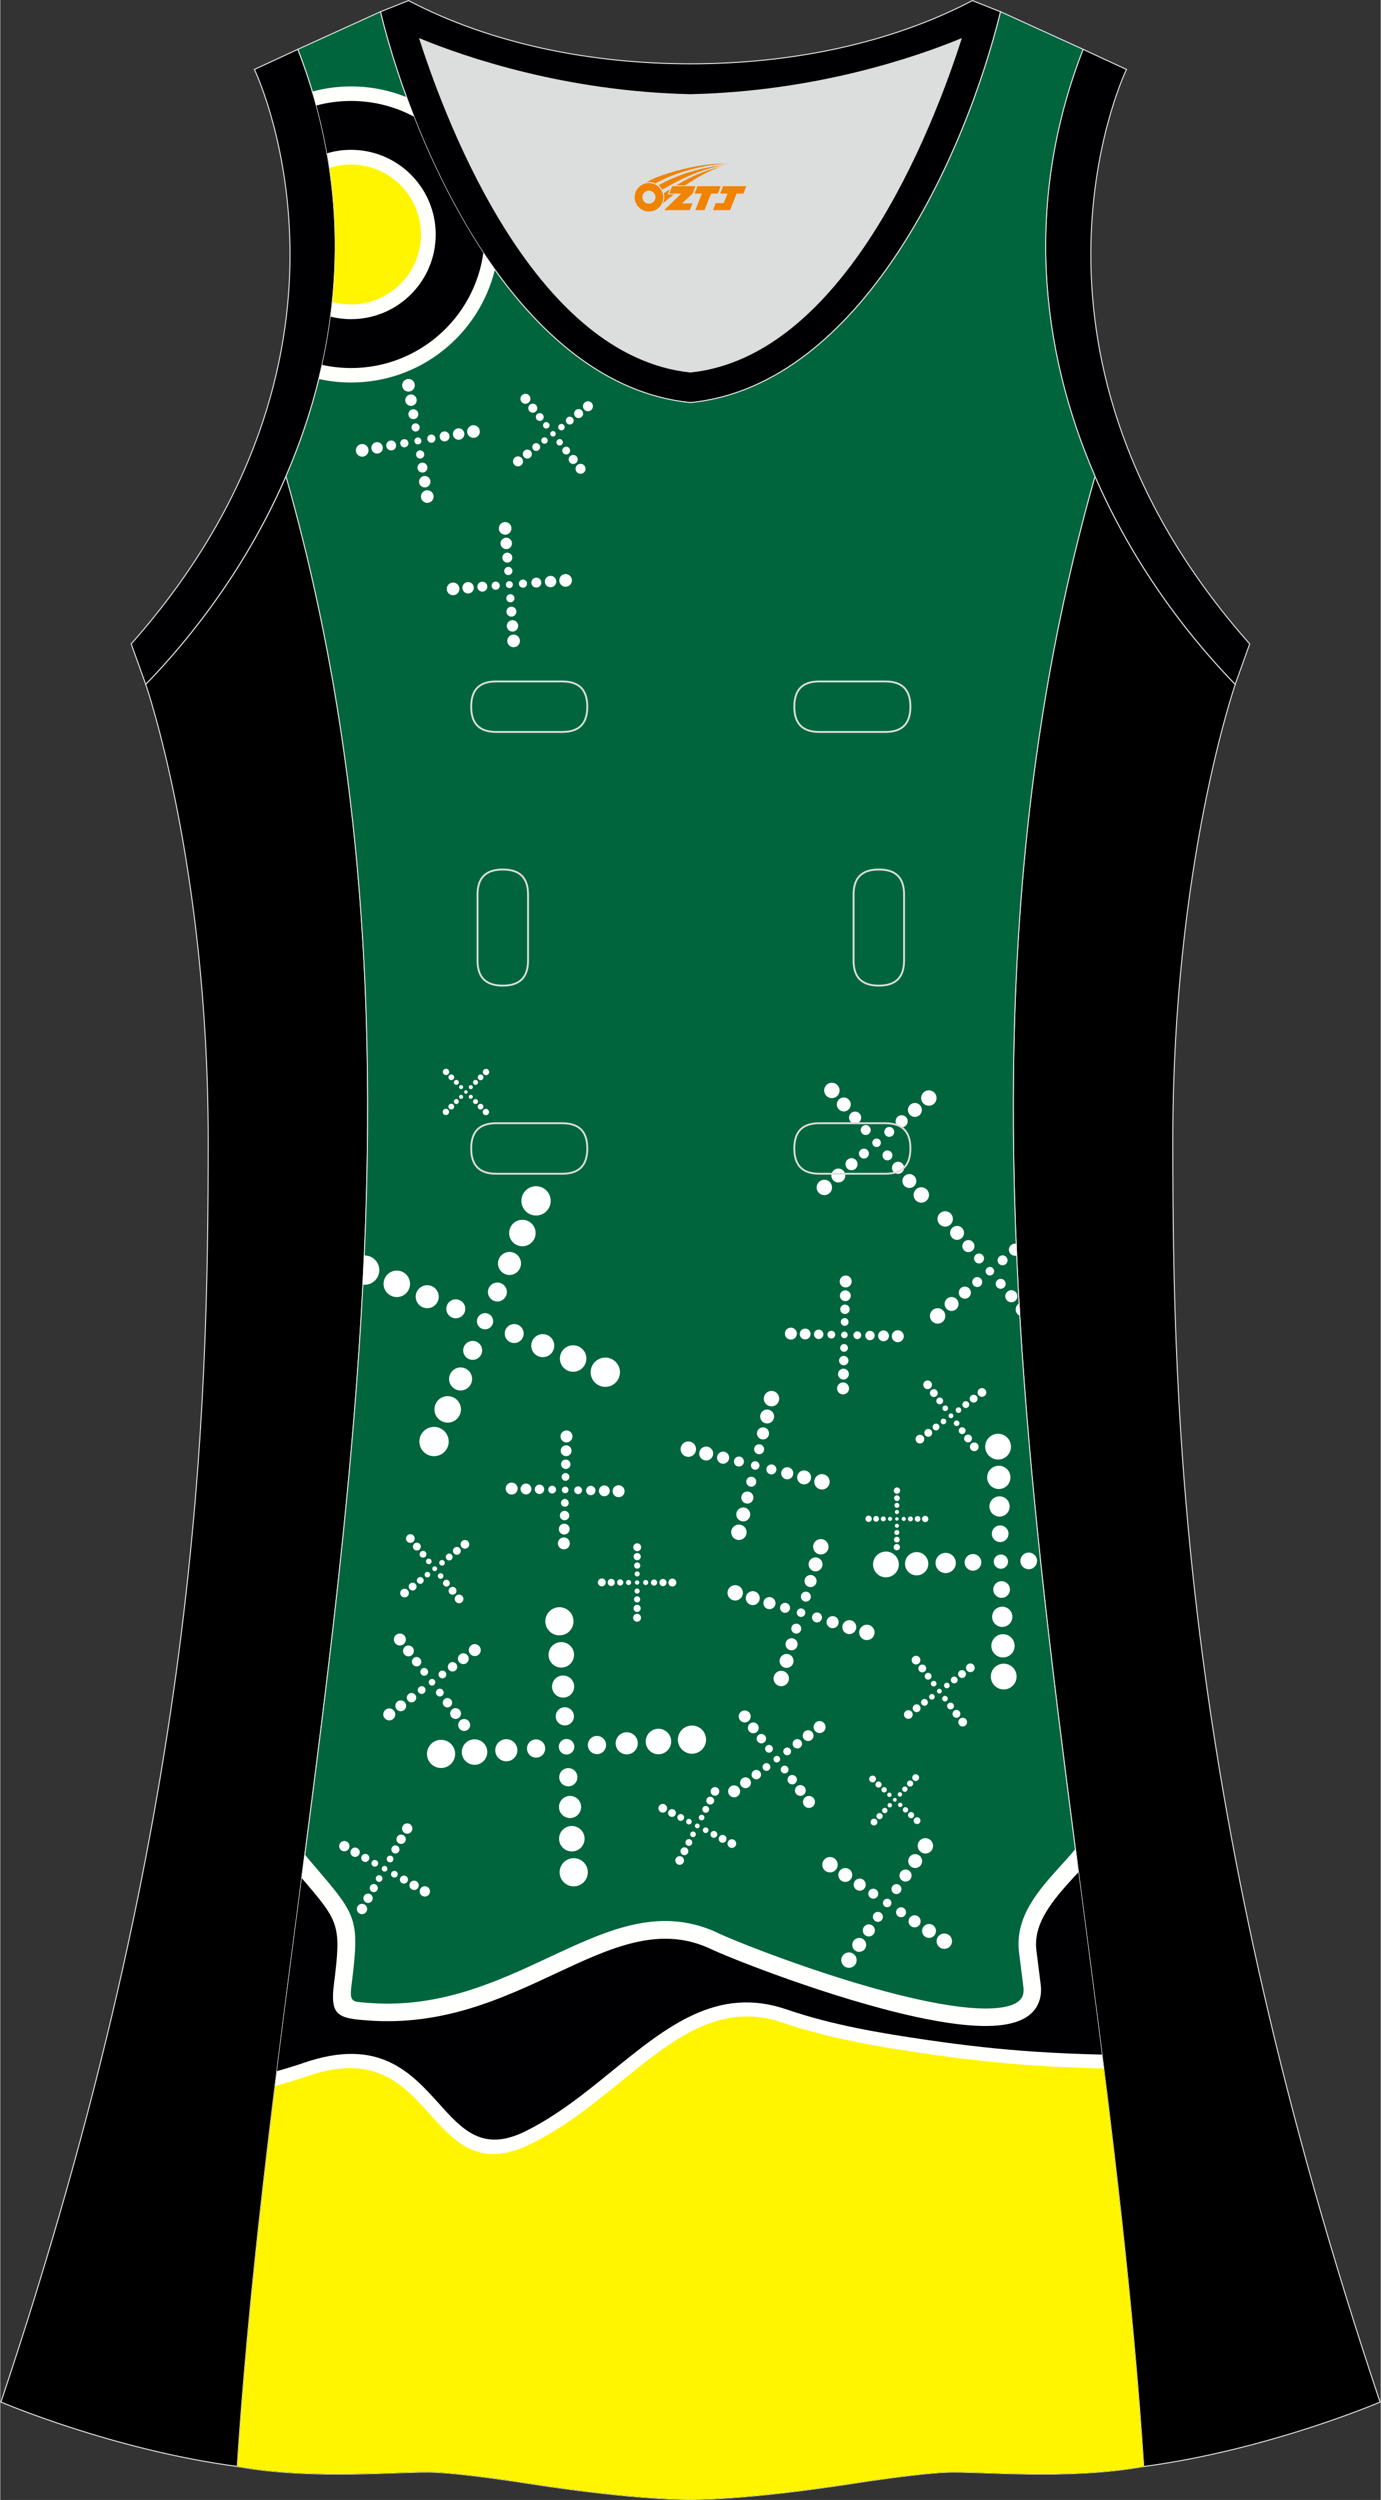
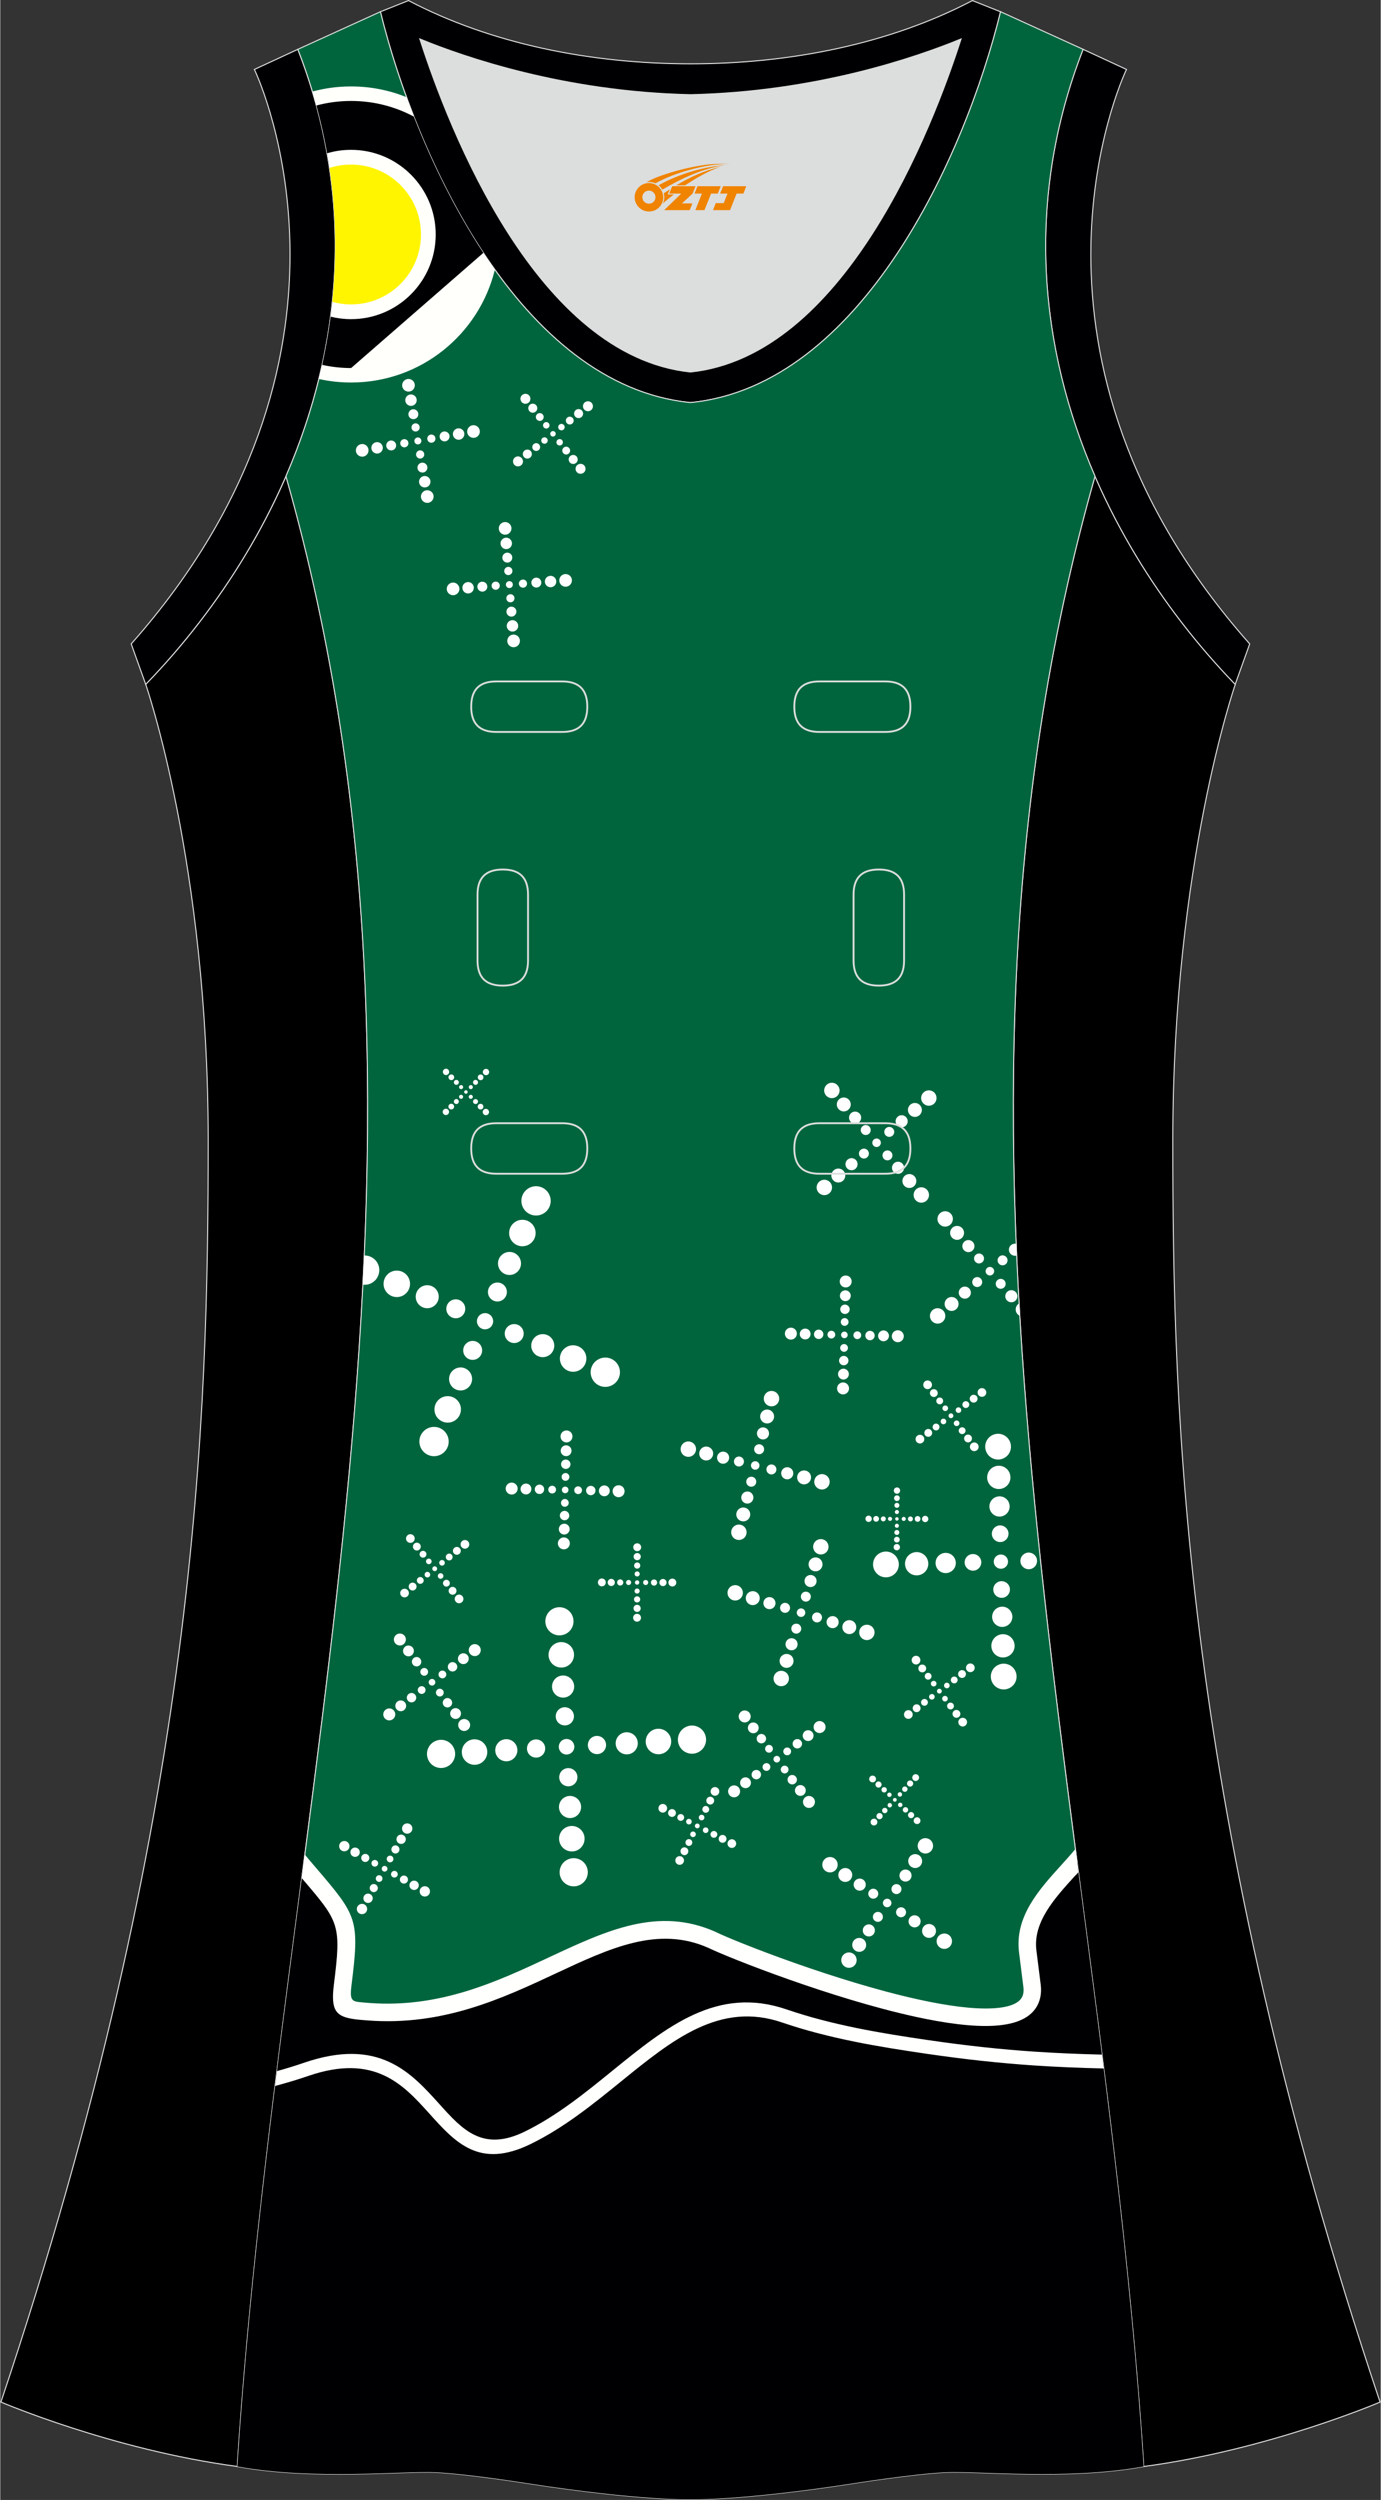
<svg xmlns="http://www.w3.org/2000/svg" version="1.1" id="图层_1" x="0px" y="0px" width="297.02px" height="537.6px" viewBox="0 0 296.8 537.42" enable-background="new 0 0 296.8 537.42" xml:space="preserve">
  <rect x="0" y="0" width="296.8" height="537.42" fill="#333333" stroke="none" />
  <g>
    <path fill-rule="evenodd" clip-rule="evenodd" fill="#000001" stroke="#DCDDDD" stroke-width="0.225" stroke-miterlimit="22.926" d="   M265.53,147.12c0,0-13.43,38.68-13.43,97.97s1.97,144.19,44.56,271.29c0,0-24.02,10.29-50.83,13.85   c-9.3-142.7-51.34-284.15-10.46-427.84C242.7,119.26,253.29,134.49,265.53,147.12z" />
    <path fill-rule="evenodd" clip-rule="evenodd" fill="#000003" stroke="#DCDDDD" stroke-width="0.225" stroke-miterlimit="22.926" d="   M232.8,10.6c-20.31,52.13,0.51,103.25,32.71,136.52l3.12-8.7c-54.51-61.54-27.74-120.98-26.49-123.49L232.8,10.6z" />
    <path fill-rule="evenodd" clip-rule="evenodd" fill="#DCDDDD" d="M90.21,8.38c6.35,19.73,25.2,68.13,58.18,71.59   c32.98-3.46,51.83-51.87,58.18-71.59c-9.72,3.99-31.2,11.39-58.18,11.98C121.41,19.77,99.93,12.38,90.21,8.38z" />
    <path fill-rule="evenodd" clip-rule="evenodd" fill="#000003" stroke="#DCDDDD" stroke-width="0.225" stroke-miterlimit="22.926" d="   M81.72,2.53c7.69,31.39,30.1,80.3,66.52,84.01c0.05,0,0.1-0.01,0.15-0.01s0.1,0.01,0.15,0.01c36.42-3.71,58.83-52.62,66.52-84.01   l-6.05-2.41c-17.68,9.28-39.1,13.6-60.62,13.6c-21.52-0.01-42.94-4.32-60.62-13.6L81.72,2.53L81.72,2.53L81.72,2.53L81.72,2.53z    M148.39,79.97C115.41,76.51,96.56,28.1,90.21,8.38c9.72,3.99,31.2,11.39,58.18,11.98c26.98-0.59,48.46-7.98,58.18-11.98   C200.22,28.11,181.37,76.51,148.39,79.97z" />
    <path fill-rule="evenodd" clip-rule="evenodd" fill="#000001" stroke="#DCDDDD" stroke-width="0.225" stroke-miterlimit="22.926" d="   M31.27,147.11c0,0,13.43,38.68,13.43,97.97S42.73,389.27,0.14,516.37c0,0,24.02,10.29,50.83,13.85   c9.3-142.7,51.34-284.15,10.46-427.84C54.1,119.25,43.51,134.47,31.27,147.11z" />
    <path fill-rule="evenodd" clip-rule="evenodd" fill="#000003" stroke="#DCDDDD" stroke-width="0.225" stroke-miterlimit="22.926" d="   M63.98,10.6c20.31,52.13-0.51,103.25-32.71,136.52l-3.12-8.7C82.65,76.88,55.88,17.44,54.63,14.93L63.98,10.6z" />
    <path fill-rule="evenodd" clip-rule="evenodd" fill="#00653D" stroke="#DCDDDD" stroke-width="0.225" stroke-miterlimit="22.926" d="   M148.39,537.3c0,0,10.9,0.27,34.98-3.45c0,0,12.74-2.03,19.79-2.38c7.05-0.34,26.09,1.74,42.67-1.25   c-9.3-142.69-51.34-284.15-10.46-427.84c-11.94-27.53-15.15-59.46-2.56-91.78l-17.74-8.08c-7.69,31.39-30.1,80.3-66.52,84.01   l-0.15-0.01l-0.15,0.01c-36.42-3.71-58.84-52.62-66.52-84.01L63.98,10.6c12.59,32.32,9.37,64.25-2.56,91.78   c40.88,143.69-1.16,285.15-10.46,427.84c16.57,3,35.62,0.91,42.67,1.25s19.79,2.38,19.79,2.38   C137.49,537.57,148.39,537.3,148.39,537.3z" />
    <path fill-rule="evenodd" clip-rule="evenodd" fill="#000002" d="M148.39,537.3c0,0,10.9,0.27,34.98-3.45   c0,0,12.74-2.03,19.79-2.38c7.05-0.34,26.09,1.74,42.67-1.25c-2.83-43.4-8.69-86.7-14.32-129.97c-2.59,2.87-5.86,6.5-5.92,6.57   c-0.89,1.17-2.01,2.67-2.2,2.96c-1.85,2.86-2.88,6.35-2.46,9.71l0.92,7.33c0.65,5.2-0.73,5.28-5.58,5.64   c-21.2,1.58-44.55-6.3-63.26-15.46c-7.56-3.35-16.88-2.76-24.13,0.82c-17.99,8.89-28.94,16.18-49.68,14.64   c-4.85-0.36-6.23-0.43-5.58-5.64l0.92-7.33c0.42-3.36-0.61-6.85-2.46-9.71c-0.19-0.3-1.31-1.79-2.2-2.96   c-0.08-0.1-2.34-3-4.67-5.99c-5.61,43.08-11.43,86.18-14.24,129.39c16.57,3,35.62,0.91,42.67,1.25c7.05,0.34,19.79,2.38,19.79,2.38   C137.49,537.57,148.39,537.3,148.39,537.3z" />
-     <path fill-rule="evenodd" clip-rule="evenodd" fill="#FFF500" d="M148.39,537.3c0,0,10.9,0.27,34.98-3.45   c0,0,12.74-2.03,19.79-2.38c7.05-0.34,26.09,1.74,42.67-1.25c-1.89-29.04-5.14-58.03-8.77-86.99c-5.08-0.04-8.88-0.08-9.12-0.09   c-10.06-0.4-18.43-1.61-28.52-3.09c-10.4-1.52-20.89-3.26-30.83-6.67c-6.28-2.15-12.94-2.54-18.93,0.66c-6.94,3.7-5,2.45-10.51,7.7   c-7.56,7.22-16.35,13.23-25.72,17.82c-6.79,3.33-13.84,2.22-18.23-3.99c-3.25-4.59-5.6-7.47-10.48-10.07   c-5.99-3.19-12.66-2.81-18.93-0.66c-2.14,0.74-4.31,1.39-6.5,1.99c-3.45,27.76-6.51,55.55-8.32,83.38   c16.57,3,35.62,0.91,42.67,1.25s19.79,2.38,19.79,2.38C137.49,537.57,148.39,537.3,148.39,537.3z" />
    <path fill-rule="evenodd" clip-rule="evenodd" fill="#FFFFFC" d="M106.34,57.97c-8.11-11.32-14.45-24.58-19-37.08   c-3.68-1.49-7.7-2.31-11.92-2.31c-2.88,0-5.66,0.38-8.31,1.1C73.52,41,73.3,61.98,68.5,81.47c2.23,0.5,4.55,0.76,6.92,0.76   C90.39,82.23,102.94,71.9,106.34,57.97z" />
-     <path fill-rule="evenodd" clip-rule="evenodd" fill="#000002" d="M103.86,54.36c-6.07-9.18-11.06-19.38-14.95-29.3   c-4.02-2.14-8.61-3.36-13.49-3.36c-2.58,0-5.08,0.34-7.45,0.98c5.22,19.19,5.13,38.06,1.24,55.76c2,0.44,4.08,0.68,6.22,0.68   C89.93,79.11,101.93,68.34,103.86,54.36z" />
+     <path fill-rule="evenodd" clip-rule="evenodd" fill="#000002" d="M103.86,54.36c-6.07-9.18-11.06-19.38-14.95-29.3   c-4.02-2.14-8.61-3.36-13.49-3.36c-2.58,0-5.08,0.34-7.45,0.98c5.22,19.19,5.13,38.06,1.24,55.76c2,0.44,4.08,0.68,6.22,0.68   z" />
    <path fill-rule="evenodd" clip-rule="evenodd" fill="#FFFFFC" d="M70.27,32.95c2.12,11.96,2.24,23.74,0.75,35.12   c1.41,0.35,2.88,0.54,4.4,0.54c10.05,0,18.2-8.15,18.2-18.2s-8.15-18.2-18.2-18.2C73.63,32.21,71.91,32.46,70.27,32.95z" />
    <path fill-rule="evenodd" clip-rule="evenodd" fill="#FFF500" d="M70.78,36.1c1.45,9.77,1.58,19.41,0.61,28.79   c1.28,0.36,2.63,0.55,4.03,0.55c8.3,0,15.03-6.73,15.03-15.03s-6.73-15.03-15.03-15.03C73.8,35.37,72.25,35.63,70.78,36.1z" />
    <g>
      <path fill-rule="evenodd" clip-rule="evenodd" fill="#FFFFFF" d="M202.31,281.42c0.81,0.43,1.12,1.43,0.69,2.24    s-1.43,1.12-2.24,0.69c-0.81-0.43-1.12-1.43-0.69-2.24C200.5,281.29,201.5,280.99,202.31,281.42L202.31,281.42z M219.2,282.86    c-0.05-0.89-0.1-1.77-0.15-2.66c-0.23,0.14-0.42,0.33-0.56,0.59c-0.39,0.73-0.11,1.64,0.62,2.03L219.2,282.86L219.2,282.86z     M218.53,269.9c-0.04-0.84-0.07-1.68-0.1-2.52c-0.55-0.12-1.14,0.14-1.42,0.66c-0.34,0.63-0.1,1.42,0.54,1.76    C217.86,269.97,218.21,269.99,218.53,269.9L218.53,269.9z M211.38,271.04c-0.28,0.52-0.93,0.72-1.45,0.44s-0.72-0.93-0.44-1.45    c0.28-0.52,0.93-0.72,1.45-0.44C211.46,269.87,211.66,270.52,211.38,271.04L211.38,271.04z M209.3,268.49    c0.34-0.63,0.1-1.42-0.54-1.76s-1.42-0.1-1.76,0.54c-0.34,0.63-0.1,1.42,0.54,1.76C208.18,269.36,208.96,269.12,209.3,268.49    L209.3,268.49z M207.04,265.74c-0.39,0.73-1.3,1.01-2.03,0.62s-1.01-1.3-0.62-2.03s1.3-1.01,2.03-0.62    S207.43,265.01,207.04,265.74L207.04,265.74z M204.62,262.81c0.43-0.81,0.12-1.81-0.69-2.24s-1.81-0.12-2.24,0.69    c-0.43,0.81-0.12,1.81,0.69,2.24C203.19,263.92,204.19,263.62,204.62,262.81L204.62,262.81z M214.15,275.48    c0.28-0.52,0.93-0.72,1.45-0.44s0.72,0.93,0.44,1.45c-0.28,0.52-0.93,0.72-1.45,0.44C214.07,276.66,213.88,276.01,214.15,275.48    L214.15,275.48z M216.23,278.04c-0.34,0.63-0.1,1.42,0.54,1.76s1.42,0.1,1.76-0.54c0.34-0.63,0.1-1.42-0.54-1.76    C217.35,277.16,216.57,277.41,216.23,278.04L216.23,278.04z M214.99,271.88c-0.52-0.28-0.72-0.93-0.44-1.45    c0.28-0.52,0.93-0.72,1.45-0.44s0.72,0.93,0.44,1.45C216.16,271.96,215.51,272.16,214.99,271.88L214.99,271.88z M213.2,272.46    c0.45,0.24,0.62,0.79,0.38,1.24c-0.24,0.45-0.79,0.62-1.24,0.38c-0.45-0.24-0.62-0.79-0.38-1.24    C212.2,272.39,212.75,272.22,213.2,272.46L213.2,272.46z M210.55,274.66c0.52,0.28,0.72,0.93,0.44,1.45    c-0.28,0.52-0.93,0.72-1.45,0.44s-0.72-0.93-0.44-1.45C209.38,274.58,210.03,274.38,210.55,274.66L210.55,274.66z M207.99,276.73    c-0.63-0.34-1.42-0.1-1.76,0.54s-0.1,1.42,0.54,1.76c0.63,0.34,1.42,0.1,1.76-0.54C208.87,277.86,208.63,277.07,207.99,276.73    L207.99,276.73z M205.24,278.99c-0.73-0.39-1.64-0.11-2.03,0.62c-0.39,0.73-0.11,1.64,0.62,2.03c0.73,0.39,1.64,0.11,2.03-0.62    C206.25,280.29,205.98,279.38,205.24,278.99z" />
      <path fill-rule="evenodd" clip-rule="evenodd" fill="#FFFFFF" d="M214.66,357.86c1.41-0.6,3.03,0.06,3.63,1.47    s-0.06,3.03-1.47,3.63s-3.03-0.06-3.63-1.47S213.25,358.46,214.66,357.86L214.66,357.86z M210.78,335.16    c0.39,0.91-0.04,1.96-0.95,2.35s-1.96-0.04-2.35-0.95c-0.38-0.91,0.04-1.96,0.95-2.35C209.35,333.82,210.4,334.25,210.78,335.16    L210.78,335.16z M205.27,335.15c0.47,1.11-0.05,2.38-1.16,2.85s-2.38-0.05-2.85-1.16c-0.47-1.11,0.05-2.38,1.16-2.85    C203.53,333.53,204.81,334.04,205.27,335.15L205.27,335.15z M199.33,335.18c0.54,1.28-0.06,2.75-1.33,3.28    c-1.28,0.54-2.75-0.06-3.28-1.33c-0.54-1.28,0.06-2.75,1.33-3.28C197.32,333.31,198.79,333.9,199.33,335.18L199.33,335.18z     M192.97,335.23c0.6,1.41-0.06,3.03-1.47,3.63s-3.03-0.06-3.63-1.47s0.06-3.04,1.47-3.63    C190.75,333.16,192.37,333.82,192.97,335.23L192.97,335.23z M219.47,336.25c-0.39-0.91,0.04-1.96,0.95-2.35s1.96,0.04,2.35,0.95    s-0.04,1.96-0.95,2.35C220.91,337.59,219.86,337.16,219.47,336.25L219.47,336.25z M215.68,331.36c-0.91,0.39-1.96-0.04-2.35-0.95    s0.04-1.96,0.95-2.35s1.96,0.04,2.35,0.95C217.02,329.92,216.59,330.97,215.68,331.36L215.68,331.36z M215.69,325.85    c-1.11,0.47-2.38-0.05-2.85-1.16c-0.47-1.11,0.05-2.38,1.16-2.85s2.38,0.05,2.85,1.16C217.31,324.11,216.8,325.38,215.69,325.85    L215.69,325.85z M215.66,319.9c-1.28,0.54-2.75-0.06-3.28-1.33c-0.54-1.28,0.06-2.75,1.33-3.28c1.28-0.54,2.75,0.06,3.28,1.33    C217.53,317.89,216.94,319.37,215.66,319.9L215.66,319.9z M215.61,313.54c-1.41,0.6-3.04-0.06-3.63-1.47    c-0.6-1.41,0.06-3.03,1.47-3.63s3.03,0.06,3.63,1.47C217.68,311.32,217.02,312.95,215.61,313.54L215.61,313.54z M214.54,334.29    c0.78-0.33,1.68,0.04,2.01,0.82s-0.04,1.68-0.82,2.01c-0.78,0.33-1.68-0.04-2.01-0.82C213.39,335.52,213.76,334.62,214.54,334.29    L214.54,334.29z M214.59,340.05c0.91-0.39,1.96,0.04,2.35,0.95s-0.04,1.96-0.95,2.35s-1.96-0.04-2.35-0.95    C213.25,341.48,213.68,340.43,214.59,340.05L214.59,340.05z M214.58,345.56c1.11-0.47,2.38,0.05,2.85,1.16    c0.47,1.11-0.05,2.38-1.16,2.85s-2.38-0.05-2.85-1.16C212.96,347.3,213.48,346.02,214.58,345.56L214.58,345.56z M214.61,351.5    c1.28-0.54,2.75,0.06,3.28,1.33c0.54,1.28-0.06,2.75-1.33,3.28c-1.28,0.54-2.75-0.06-3.28-1.33    C212.74,353.51,213.34,352.04,214.61,351.5z" />
      <path fill-rule="evenodd" clip-rule="evenodd" fill="#FFFFFF" d="M93.34,306.74c1.74,0.04,3.11,1.49,3.07,3.23    c-0.04,1.74-1.49,3.11-3.23,3.07c-1.74-0.05-3.11-1.49-3.07-3.23C90.15,308.07,91.6,306.7,93.34,306.74L93.34,306.74z     M78.26,269.9c-0.09,2.09-0.19,4.18-0.3,6.27c0.1,0.01,0.2,0.02,0.3,0.02c1.74,0.05,3.18-1.33,3.23-3.07    c0.05-1.74-1.33-3.18-3.07-3.23C78.37,269.9,78.32,269.9,78.26,269.9L78.26,269.9z M99.97,281.41c-0.03,1.13-0.96,2.01-2.09,1.98    c-1.12-0.03-2.01-0.96-1.98-2.09c0.03-1.12,0.96-2.01,2.09-1.98C99.11,279.35,100,280.29,99.97,281.41L99.97,281.41z     M94.27,278.82c-0.04,1.37-1.17,2.44-2.54,2.41c-1.37-0.04-2.44-1.17-2.41-2.54c0.04-1.37,1.17-2.44,2.54-2.41    C93.23,276.32,94.31,277.46,94.27,278.82L94.27,278.82z M88.1,276.06c-0.04,1.57-1.35,2.82-2.92,2.77    c-1.57-0.04-2.82-1.35-2.77-2.92c0.04-1.57,1.35-2.82,2.92-2.77C86.9,273.18,88.14,274.49,88.1,276.06L88.1,276.06z     M108.46,286.62c0.03-1.13,0.96-2.01,2.09-1.98s2.01,0.96,1.98,2.09s-0.96,2.01-2.09,1.98    C109.31,288.68,108.43,287.75,108.46,286.62L108.46,286.62z M114.16,289.21c0.04-1.37,1.17-2.44,2.54-2.41    c1.37,0.04,2.44,1.17,2.41,2.54c-0.04,1.37-1.17,2.44-2.54,2.41C115.2,291.71,114.12,290.58,114.16,289.21L114.16,289.21z     M120.32,291.97c0.04-1.57,1.35-2.82,2.92-2.77c1.57,0.04,2.82,1.35,2.77,2.92c-0.04,1.57-1.35,2.82-2.92,2.77    C121.53,294.85,120.28,293.55,120.32,291.97L120.32,291.97z M126.93,294.91c0.05-1.74,1.49-3.11,3.23-3.07    c1.74,0.04,3.11,1.49,3.07,3.23c-0.04,1.74-1.49,3.11-3.23,3.07C128.26,298.09,126.89,296.64,126.93,294.91L126.93,294.91z     M106.83,279.78c-1.12-0.03-2.01-0.96-1.98-2.09s0.96-2.01,2.09-1.98s2.01,0.96,1.98,2.09    C108.89,278.92,107.95,279.81,106.83,279.78L106.83,279.78z M109.42,274.08c-1.37-0.03-2.44-1.17-2.41-2.54    c0.04-1.37,1.17-2.44,2.54-2.41s2.44,1.17,2.41,2.54C111.92,273.04,110.78,274.12,109.42,274.08L109.42,274.08z M112.18,267.91    c-1.57-0.04-2.82-1.35-2.77-2.92c0.04-1.57,1.35-2.82,2.92-2.77c1.57,0.04,2.82,1.35,2.77,2.92    C115.06,266.71,113.75,267.95,112.18,267.91L112.18,267.91z M115.11,261.3c-1.74-0.04-3.11-1.49-3.07-3.23    c0.05-1.74,1.49-3.11,3.23-3.07c1.74,0.05,3.11,1.49,3.07,3.23C118.3,259.98,116.85,261.35,115.11,261.3L115.11,261.3z     M104.27,282.28c0.96,0.02,1.72,0.82,1.7,1.79c-0.02,0.96-0.82,1.72-1.79,1.7c-0.96-0.02-1.72-0.82-1.7-1.79    C102.51,283.02,103.31,282.26,104.27,282.28L104.27,282.28z M101.62,288.26c1.13,0.03,2.01,0.96,1.98,2.09s-0.96,2.01-2.09,1.98    s-2.01-0.96-1.98-2.09C99.56,289.12,100.5,288.23,101.62,288.26L101.62,288.26z M99.03,293.96c1.37,0.04,2.44,1.17,2.41,2.54    c-0.04,1.37-1.17,2.44-2.54,2.41c-1.37-0.04-2.44-1.17-2.41-2.54C96.53,295.01,97.67,293.93,99.03,293.96L99.03,293.96z     M96.27,300.13c1.57,0.04,2.82,1.35,2.77,2.92c-0.04,1.57-1.35,2.82-2.92,2.77c-1.57-0.04-2.82-1.35-2.77-2.92    C93.39,301.33,94.7,300.09,96.27,300.13z" />
      <path fill-rule="evenodd" clip-rule="evenodd" fill="#FFFFFF" d="M122.02,399.73c1.52-0.7,3.32-0.04,4.02,1.48    c0.7,1.52,0.04,3.32-1.48,4.02c-1.52,0.7-3.32,0.04-4.02-1.48C119.84,402.23,120.5,400.43,122.02,399.73L122.02,399.73z     M116.98,375.06c0.45,0.98,0.02,2.15-0.96,2.6c-0.98,0.45-2.15,0.02-2.6-0.96c-0.45-0.98-0.02-2.15,0.96-2.6    C115.36,373.65,116.53,374.08,116.98,375.06L116.98,375.06z M110.96,375.25c0.55,1.19,0.03,2.61-1.16,3.16    c-1.19,0.55-2.61,0.03-3.16-1.16s-0.03-2.61,1.16-3.16C109,373.54,110.41,374.06,110.96,375.25L110.96,375.25z M104.46,375.49    c0.63,1.37,0.03,3-1.34,3.64c-1.37,0.63-3,0.03-3.64-1.34c-0.63-1.37-0.03-3,1.34-3.64C102.2,373.52,103.83,374.12,104.46,375.49    L104.46,375.49z M97.52,375.77c0.7,1.52,0.04,3.32-1.48,4.02c-1.52,0.7-3.32,0.04-4.02-1.48c-0.7-1.52-0.04-3.32,1.48-4.02    C95.02,373.59,96.82,374.25,97.52,375.77L97.52,375.77z M126.51,375.95c-0.45-0.98-0.02-2.15,0.96-2.6    c0.98-0.45,2.15-0.02,2.6,0.96c0.45,0.98,0.02,2.15-0.96,2.6C128.12,377.36,126.96,376.93,126.51,375.95L126.51,375.95z     M132.53,375.76c-0.55-1.19-0.03-2.6,1.16-3.16c1.19-0.55,2.61-0.03,3.16,1.16s0.03,2.6-1.16,3.16    C134.49,377.47,133.08,376.95,132.53,375.76L132.53,375.76z M139.02,375.52c-0.63-1.37-0.03-3,1.34-3.64    c1.37-0.63,3-0.03,3.64,1.34c0.63,1.37,0.03,3-1.34,3.64C141.28,377.5,139.65,376.89,139.02,375.52L139.02,375.52z M145.97,375.24    c-0.7-1.52-0.04-3.32,1.48-4.02c1.52-0.7,3.32-0.04,4.02,1.48c0.7,1.52,0.04,3.32-1.48,4.02    C148.47,377.42,146.67,376.76,145.97,375.24L145.97,375.24z M122.2,370.74c-0.98,0.45-2.15,0.02-2.6-0.96    c-0.45-0.98-0.02-2.15,0.96-2.6c0.98-0.45,2.15-0.02,2.6,0.96C123.61,369.12,123.18,370.29,122.2,370.74L122.2,370.74z     M122.01,364.72c-1.19,0.55-2.61,0.03-3.16-1.16s-0.03-2.61,1.16-3.16c1.19-0.55,2.61-0.03,3.16,1.16    C123.72,362.76,123.2,364.17,122.01,364.72L122.01,364.72z M121.77,358.23c-1.37,0.63-3,0.03-3.64-1.34    c-0.63-1.37-0.03-3,1.34-3.64c1.37-0.63,3-0.03,3.64,1.34C123.74,355.97,123.14,357.59,121.77,358.23L121.77,358.23z     M121.49,351.28c-1.52,0.7-3.32,0.04-4.02-1.48c-0.7-1.52-0.04-3.32,1.48-4.02c1.52-0.7,3.32-0.04,4.02,1.48    C123.67,348.78,123.01,350.58,121.49,351.28L121.49,351.28z M121.05,373.98c0.84-0.39,1.84-0.02,2.22,0.82    c0.39,0.84,0.02,1.83-0.82,2.22s-1.83,0.02-2.22-0.82C119.85,375.37,120.21,374.37,121.05,373.98L121.05,373.98z M121.31,380.27    c0.98-0.45,2.15-0.02,2.6,0.96c0.45,0.98,0.02,2.15-0.96,2.6c-0.98,0.45-2.15,0.02-2.6-0.96    C119.9,381.89,120.33,380.72,121.31,380.27L121.31,380.27z M121.5,386.29c1.19-0.55,2.6-0.03,3.16,1.16    c0.55,1.19,0.03,2.61-1.16,3.16c-1.19,0.55-2.6,0.03-3.16-1.16C119.79,388.25,120.31,386.84,121.5,386.29L121.5,386.29z     M121.74,392.78c1.37-0.63,3-0.03,3.64,1.34c0.63,1.37,0.03,3-1.34,3.64c-1.37,0.63-3,0.03-3.64-1.34    C119.76,395.04,120.36,393.42,121.74,392.78z" />
      <path fill-rule="evenodd" clip-rule="evenodd" fill="#FFFFFF" d="M158.58,327.75c0.91-0.12,1.74,0.51,1.87,1.42    c0.12,0.91-0.51,1.74-1.42,1.87c-0.91,0.12-1.74-0.51-1.87-1.42C157.04,328.71,157.67,327.88,158.58,327.75L158.58,327.75z     M159.88,314.04c0.08,0.59-0.33,1.13-0.92,1.21s-1.13-0.33-1.21-0.92c-0.08-0.59,0.33-1.13,0.92-1.21    C159.26,313.04,159.8,313.45,159.88,314.04L159.88,314.04z M156.7,313.18c0.1,0.71-0.4,1.37-1.11,1.47s-1.37-0.4-1.47-1.11    s0.4-1.37,1.11-1.47C155.95,311.97,156.6,312.46,156.7,313.18L156.7,313.18z M153.26,312.26c0.11,0.82-0.46,1.58-1.28,1.69    c-0.82,0.11-1.58-0.46-1.69-1.28s0.46-1.58,1.28-1.69C152.4,310.87,153.15,311.44,153.26,312.26L153.26,312.26z M149.58,311.3    c0.12,0.91-0.51,1.74-1.42,1.87c-0.91,0.12-1.74-0.51-1.87-1.42c-0.12-0.91,0.51-1.74,1.42-1.87    C148.62,309.76,149.46,310.39,149.58,311.3L149.58,311.3z M164.73,316.03c-0.08-0.59,0.33-1.13,0.92-1.21s1.13,0.33,1.21,0.92    c0.08,0.59-0.33,1.13-0.92,1.21C165.35,317.02,164.81,316.61,164.73,316.03L164.73,316.03z M167.91,316.89    c-0.1-0.71,0.4-1.37,1.11-1.47s1.37,0.4,1.47,1.11s-0.4,1.37-1.11,1.47C168.66,318.1,168,317.6,167.91,316.89L167.91,316.89z     M171.34,317.8c-0.11-0.82,0.46-1.58,1.28-1.69c0.82-0.11,1.58,0.46,1.69,1.28s-0.46,1.58-1.28,1.69    C172.21,319.2,171.45,318.62,171.34,317.8L171.34,317.8z M175.02,318.77c-0.12-0.91,0.51-1.74,1.42-1.87    c0.91-0.12,1.74,0.51,1.87,1.42c0.12,0.91-0.51,1.74-1.42,1.87C175.98,320.31,175.15,319.67,175.02,318.77L175.02,318.77z     M163.3,312.61c-0.59,0.08-1.13-0.33-1.21-0.92c-0.08-0.59,0.33-1.13,0.92-1.21s1.13,0.33,1.21,0.92    C164.3,311.99,163.89,312.53,163.3,312.61L163.3,312.61z M164.17,309.43c-0.71,0.1-1.37-0.4-1.47-1.11s0.4-1.37,1.11-1.47    s1.37,0.4,1.46,1.11C165.38,308.68,164.88,309.33,164.17,309.43L164.17,309.43z M165.08,305.99c-0.82,0.11-1.58-0.46-1.69-1.28    s0.46-1.58,1.28-1.69c0.82-0.11,1.58,0.46,1.69,1.28C166.47,305.13,165.9,305.88,165.08,305.99L165.08,305.99z M166.04,302.31    c-0.91,0.12-1.74-0.51-1.87-1.42c-0.12-0.91,0.51-1.74,1.42-1.87c0.91-0.12,1.74,0.51,1.87,1.42    C167.58,301.36,166.95,302.19,166.04,302.31L166.04,302.31z M162.19,314.13c0.5-0.07,0.96,0.28,1.03,0.78    c0.07,0.5-0.28,0.96-0.78,1.03s-0.96-0.28-1.03-0.78C161.33,314.66,161.68,314.19,162.19,314.13L162.19,314.13z M161.32,317.46    c0.59-0.08,1.13,0.33,1.21,0.92c0.08,0.59-0.33,1.13-0.92,1.21s-1.13-0.33-1.21-0.92C160.32,318.08,160.73,317.54,161.32,317.46    L161.32,317.46z M160.45,320.64c0.71-0.1,1.37,0.4,1.46,1.11c0.1,0.71-0.4,1.37-1.11,1.47s-1.37-0.4-1.47-1.11    C159.24,321.39,159.74,320.73,160.45,320.64L160.45,320.64z M159.54,324.07c0.82-0.11,1.58,0.46,1.69,1.28s-0.46,1.58-1.28,1.69    c-0.82,0.11-1.58-0.46-1.69-1.28S158.72,324.19,159.54,324.07z" />
      <path fill-rule="evenodd" clip-rule="evenodd" fill="#FFFFFF" d="M167.77,359.18c0.91-0.08,1.71,0.6,1.79,1.51    c0.08,0.91-0.6,1.71-1.51,1.79c-0.91,0.08-1.71-0.6-1.79-1.51C166.19,360.05,166.86,359.25,167.77,359.18L167.77,359.18z     M169.8,345.55c0.05,0.59-0.39,1.11-0.98,1.16c-0.59,0.05-1.11-0.39-1.16-0.98s0.39-1.11,0.98-1.16    C169.23,344.52,169.75,344.96,169.8,345.55L169.8,345.55z M166.67,344.52c0.06,0.72-0.47,1.35-1.19,1.4    c-0.72,0.06-1.35-0.47-1.4-1.19c-0.06-0.72,0.47-1.35,1.19-1.4C165.98,343.27,166.61,343.8,166.67,344.52L166.67,344.52z     M163.28,343.43c0.07,0.83-0.54,1.55-1.37,1.62s-1.55-0.54-1.62-1.37c-0.07-0.83,0.54-1.55,1.37-1.62    C162.49,341.99,163.21,342.6,163.28,343.43L163.28,343.43z M159.66,342.27c0.08,0.91-0.6,1.71-1.51,1.79    c-0.91,0.08-1.71-0.6-1.79-1.51c-0.08-0.91,0.6-1.71,1.51-1.79C158.78,340.68,159.58,341.36,159.66,342.27L159.66,342.27z     M174.53,347.79c-0.05-0.59,0.39-1.11,0.98-1.16c0.59-0.05,1.11,0.39,1.16,0.98s-0.39,1.11-0.98,1.16    C175.1,348.81,174.58,348.38,174.53,347.79L174.53,347.79z M177.66,348.82c-0.06-0.72,0.47-1.34,1.19-1.4s1.35,0.47,1.4,1.19    c0.06,0.72-0.47,1.35-1.19,1.4C178.35,350.06,177.72,349.53,177.66,348.82L177.66,348.82z M181.05,349.91    c-0.07-0.83,0.54-1.55,1.37-1.62s1.55,0.54,1.62,1.37s-0.54,1.55-1.37,1.62C181.84,351.34,181.11,350.73,181.05,349.91    L181.05,349.91z M184.67,351.06c-0.08-0.91,0.6-1.71,1.51-1.79c0.91-0.08,1.71,0.6,1.79,1.51c0.08,0.91-0.6,1.71-1.51,1.79    C185.55,352.65,184.75,351.97,184.67,351.06L184.67,351.06z M173.29,344.3c-0.59,0.05-1.11-0.39-1.16-0.98s0.39-1.11,0.98-1.16    c0.59-0.05,1.11,0.39,1.16,0.98S173.88,344.25,173.29,344.3L173.29,344.3z M174.32,341.17c-0.72,0.06-1.35-0.47-1.4-1.19    c-0.06-0.72,0.47-1.35,1.19-1.4c0.72-0.06,1.34,0.47,1.4,1.19C175.57,340.48,175.03,341.11,174.32,341.17L174.32,341.17z     M175.41,337.79c-0.83,0.07-1.55-0.54-1.62-1.37c-0.07-0.83,0.54-1.55,1.37-1.62s1.55,0.54,1.62,1.37    C176.85,336.99,176.23,337.72,175.41,337.79L175.41,337.79z M176.56,334.16c-0.91,0.08-1.71-0.6-1.79-1.51    c-0.08-0.91,0.6-1.71,1.51-1.79c0.91-0.08,1.71,0.6,1.79,1.51C178.15,333.29,177.48,334.09,176.56,334.16L176.56,334.16z     M172.09,345.76c0.5-0.04,0.95,0.33,0.99,0.84c0.04,0.5-0.33,0.95-0.84,0.99c-0.5,0.04-0.95-0.33-0.99-0.84    C171.21,346.24,171.59,345.8,172.09,345.76L172.09,345.76z M171.05,349.04c0.59-0.05,1.11,0.39,1.16,0.98s-0.39,1.11-0.98,1.16    c-0.59,0.05-1.11-0.39-1.16-0.98C170.02,349.6,170.46,349.09,171.05,349.04L171.05,349.04z M170.02,352.17    c0.72-0.06,1.35,0.47,1.4,1.19c0.06,0.72-0.47,1.35-1.19,1.4c-0.72,0.06-1.34-0.47-1.4-1.19    C168.77,352.86,169.31,352.23,170.02,352.17L170.02,352.17z M168.93,355.55c0.83-0.07,1.55,0.54,1.62,1.37    c0.07,0.83-0.54,1.55-1.37,1.62s-1.55-0.54-1.62-1.37S168.11,355.62,168.93,355.55z" />
      <path fill-rule="evenodd" clip-rule="evenodd" fill="#FFFFFF" d="M182.82,419.75c0.89,0.19,1.46,1.08,1.27,1.97    s-1.08,1.46-1.97,1.27s-1.46-1.08-1.27-1.97C181.04,420.13,181.92,419.56,182.82,419.75L182.82,419.75z M188.75,407.32    c-0.13,0.58-0.7,0.95-1.28,0.82s-0.95-0.7-0.82-1.28c0.13-0.58,0.7-0.95,1.28-0.82C188.5,406.17,188.87,406.74,188.75,407.32    L188.75,407.32z M186.05,405.42c-0.15,0.7-0.85,1.15-1.55,0.99c-0.7-0.15-1.15-0.85-0.99-1.55c0.15-0.7,0.85-1.15,1.55-0.99    C185.76,404.02,186.21,404.72,186.05,405.42L186.05,405.42z M183.14,403.38c-0.18,0.81-0.97,1.32-1.78,1.15    c-0.81-0.18-1.32-0.97-1.15-1.78c0.18-0.81,0.97-1.32,1.78-1.15C182.8,401.77,183.31,402.57,183.14,403.38L183.14,403.38z     M180.01,401.21c0.2-0.89-0.37-1.78-1.27-1.97c-0.89-0.19-1.78,0.37-1.97,1.27c-0.19,0.89,0.37,1.78,1.27,1.97    C178.93,402.68,179.82,402.11,180.01,401.21L180.01,401.21z M192.62,410.85c0.13-0.58,0.7-0.95,1.28-0.82s0.95,0.7,0.82,1.28    c-0.13,0.58-0.7,0.95-1.28,0.82C192.86,411.99,192.49,411.42,192.62,410.85L192.62,410.85z M195.31,412.75    c0.15-0.7,0.85-1.15,1.55-0.99c0.7,0.15,1.15,0.85,0.99,1.55c-0.15,0.7-0.85,1.15-1.55,0.99    C195.6,414.14,195.15,413.45,195.31,412.75L195.31,412.75z M198.22,414.78c0.18-0.81,0.97-1.32,1.78-1.15    c0.81,0.18,1.32,0.97,1.15,1.78c-0.18,0.81-0.97,1.32-1.78,1.15S198.05,415.59,198.22,414.78L198.22,414.78z M201.35,416.95    c-0.19,0.89,0.37,1.78,1.27,1.97c0.89,0.19,1.78-0.37,1.97-1.27c0.19-0.89-0.37-1.78-1.27-1.97    C202.43,415.49,201.54,416.06,201.35,416.95L201.35,416.95z M192.45,407.15c-0.58-0.13-0.95-0.7-0.82-1.28    c0.13-0.58,0.7-0.95,1.28-0.82s0.95,0.7,0.82,1.28C193.6,406.91,193.03,407.28,192.45,407.15L192.45,407.15z M194.35,404.46    c-0.7-0.15-1.15-0.85-0.99-1.55c0.15-0.7,0.85-1.15,1.55-0.99c0.7,0.15,1.15,0.85,0.99,1.55    C195.75,404.17,195.05,404.61,194.35,404.46L194.35,404.46z M196.39,401.54c-0.81-0.18-1.32-0.97-1.15-1.78s0.97-1.32,1.78-1.15    c0.81,0.18,1.32,0.97,1.15,1.78S197.2,401.72,196.39,401.54L196.39,401.54z M198.55,398.42c0.89,0.19,1.78-0.37,1.97-1.27    c0.19-0.89-0.37-1.78-1.27-1.97c-0.89-0.19-1.78,0.37-1.97,1.27C197.09,397.34,197.66,398.22,198.55,398.42L198.55,398.42z     M190.88,408.19c0.49,0.11,0.81,0.6,0.7,1.09s-0.6,0.81-1.09,0.7c-0.49-0.11-0.81-0.6-0.7-1.09    C189.9,408.4,190.39,408.08,190.88,408.19L190.88,408.19z M188.92,411.02c0.58,0.13,0.95,0.7,0.82,1.28    c-0.13,0.58-0.7,0.95-1.28,0.82s-0.95-0.7-0.82-1.28C187.77,411.26,188.34,410.9,188.92,411.02L188.92,411.02z M187.02,413.71    c0.7,0.15,1.15,0.85,0.99,1.55c-0.15,0.7-0.85,1.15-1.55,0.99c-0.7-0.15-1.15-0.85-0.99-1.55S186.32,413.56,187.02,413.71    L187.02,413.71z M184.99,416.63c-0.81-0.18-1.61,0.34-1.78,1.15c-0.18,0.81,0.34,1.61,1.15,1.78c0.81,0.18,1.61-0.34,1.78-1.15    C186.31,417.6,185.8,416.8,184.99,416.63z" />
      <path fill-rule="evenodd" clip-rule="evenodd" fill="#FFFFFF" d="M177.95,253.8c0.81,0.43,1.12,1.43,0.69,2.24    s-1.43,1.12-2.24,0.69c-0.81-0.43-1.12-1.43-0.69-2.24C176.14,253.68,177.15,253.37,177.95,253.8L177.95,253.8z M187.02,243.43    c-0.28,0.52-0.93,0.72-1.45,0.44s-0.72-0.93-0.44-1.45s0.93-0.72,1.45-0.44C187.1,242.26,187.3,242.91,187.02,243.43    L187.02,243.43z M184.94,240.87c0.34-0.63,0.1-1.42-0.54-1.76c-0.63-0.34-1.42-0.1-1.76,0.54c-0.34,0.63-0.1,1.42,0.54,1.76    C183.82,241.75,184.61,241.51,184.94,240.87L184.94,240.87z M182.68,238.13c-0.39,0.73-1.3,1.01-2.03,0.62s-1.01-1.3-0.62-2.03    s1.3-1.01,2.03-0.62S183.07,237.39,182.68,238.13L182.68,238.13z M180.26,235.19c0.43-0.81,0.12-1.81-0.69-2.24    c-0.81-0.43-1.81-0.12-2.24,0.69c-0.43,0.81-0.12,1.81,0.69,2.24C178.83,236.31,179.83,236,180.26,235.19L180.26,235.19z     M189.8,247.87c0.28-0.52,0.93-0.72,1.45-0.44s0.72,0.93,0.44,1.45s-0.93,0.72-1.45,0.44S189.52,248.39,189.8,247.87L189.8,247.87    z M191.87,250.43c-0.34,0.64-0.1,1.42,0.54,1.76s1.42,0.1,1.76-0.54c0.34-0.63,0.1-1.42-0.54-1.76    C193,249.55,192.21,249.79,191.87,250.43L191.87,250.43z M194.13,253.18c0.39-0.73,1.3-1.01,2.03-0.62s1.01,1.3,0.62,2.03    s-1.3,1.01-2.03,0.62C194.02,254.81,193.74,253.91,194.13,253.18L194.13,253.18z M196.56,256.11c-0.43,0.81-0.12,1.81,0.69,2.24    s1.81,0.12,2.24-0.69c0.43-0.81,0.12-1.81-0.69-2.24C197.99,254.99,196.98,255.3,196.56,256.11L196.56,256.11z M190.63,244.27    c-0.52-0.28-0.72-0.93-0.44-1.45s0.93-0.72,1.45-0.44s0.72,0.93,0.44,1.45C191.8,244.35,191.15,244.55,190.63,244.27    L190.63,244.27z M193.19,242.19c0.63,0.34,1.42,0.1,1.76-0.54s0.09-1.42-0.54-1.76c-0.64-0.34-1.42-0.1-1.76,0.54    C192.31,241.07,192.55,241.85,193.19,242.19L193.19,242.19z M195.94,239.93c-0.73-0.39-1.01-1.3-0.62-2.03s1.3-1.01,2.03-0.62    s1.01,1.3,0.62,2.03S196.67,240.32,195.94,239.93L195.94,239.93z M198.87,237.51c0.81,0.43,1.81,0.12,2.24-0.69    c0.43-0.81,0.12-1.81-0.69-2.24c-0.81-0.43-1.81-0.12-2.24,0.69C197.75,236.08,198.06,237.08,198.87,237.51L198.87,237.51z     M188.84,244.85c0.45,0.24,0.62,0.79,0.38,1.24c-0.24,0.45-0.79,0.62-1.24,0.38c-0.45-0.24-0.62-0.79-0.38-1.24    C187.84,244.78,188.39,244.61,188.84,244.85L188.84,244.85z M186.19,247.04c0.52,0.28,0.72,0.93,0.44,1.45s-0.93,0.72-1.45,0.44    s-0.72-0.93-0.44-1.45S185.67,246.77,186.19,247.04L186.19,247.04z M183.63,249.12c-0.63-0.34-1.42-0.1-1.76,0.54    c-0.34,0.63-0.1,1.42,0.54,1.76c0.63,0.34,1.42,0.1,1.76-0.54C184.51,250.24,184.27,249.46,183.63,249.12L183.63,249.12z     M180.89,251.38c-0.73-0.39-1.64-0.11-2.03,0.62s-0.11,1.64,0.62,2.03s1.64,0.11,2.03-0.62    C181.9,252.67,181.62,251.77,180.89,251.38z" />
      <path fill-rule="evenodd" clip-rule="evenodd" fill="#FFFFFF" d="M180.76,297.26c0.67-0.24,1.41,0.1,1.65,0.77    c0.24,0.67-0.1,1.41-0.77,1.65s-1.41-0.1-1.65-0.77S180.09,297.5,180.76,297.26L180.76,297.26z M179.47,286.62    c0.16,0.43-0.06,0.91-0.5,1.07c-0.43,0.16-0.91-0.06-1.07-0.5c-0.16-0.43,0.06-0.91,0.5-1.07    C178.84,285.97,179.31,286.19,179.47,286.62L179.47,286.62z M176.91,286.49c0.19,0.52-0.08,1.11-0.6,1.3s-1.11-0.08-1.3-0.6    c-0.19-0.52,0.08-1.11,0.6-1.3C176.14,285.7,176.72,285.97,176.91,286.49L176.91,286.49z M174.15,286.37    c0.22,0.6-0.09,1.27-0.69,1.5c-0.6,0.22-1.27-0.09-1.5-0.69c-0.22-0.6,0.09-1.27,0.69-1.5    C173.26,285.45,173.93,285.77,174.15,286.37L174.15,286.37z M171.19,286.25c0.24,0.67-0.1,1.41-0.77,1.65s-1.41-0.1-1.65-0.77    c-0.24-0.67,0.1-1.41,0.77-1.65C170.21,285.24,170.95,285.58,171.19,286.25L171.19,286.25z M183.48,287.32    c-0.16-0.43,0.06-0.91,0.5-1.07c0.43-0.16,0.91,0.06,1.07,0.5c0.16,0.43-0.06,0.91-0.5,1.07    C184.12,287.98,183.64,287.76,183.48,287.32L183.48,287.32z M186.04,287.45c-0.19-0.52,0.08-1.11,0.6-1.3    c0.53-0.19,1.11,0.08,1.3,0.6c0.19,0.53-0.08,1.11-0.6,1.3C186.82,288.25,186.24,287.98,186.04,287.45L186.04,287.45z     M188.81,287.57c-0.22-0.61,0.09-1.27,0.69-1.5c0.6-0.22,1.27,0.09,1.5,0.69c0.22,0.61-0.09,1.27-0.69,1.5    C189.7,288.49,189.03,288.18,188.81,287.57L188.81,287.57z M191.76,287.69c-0.24-0.67,0.1-1.41,0.77-1.65s1.41,0.1,1.65,0.77    c0.24,0.67-0.1,1.41-0.77,1.65C192.75,288.71,192.01,288.36,191.76,287.69L191.76,287.69z M181.83,284.97    c-0.43,0.16-0.91-0.06-1.07-0.5c-0.16-0.43,0.06-0.91,0.5-1.07c0.43-0.16,0.91,0.06,1.07,0.5    C182.49,284.33,182.27,284.81,181.83,284.97L181.83,284.97z M181.96,282.41c-0.52,0.19-1.11-0.08-1.3-0.6    c-0.19-0.53,0.08-1.11,0.6-1.3s1.11,0.08,1.3,0.6C182.76,281.63,182.49,282.21,181.96,282.41L181.96,282.41z M182.09,279.64    c-0.6,0.22-1.27-0.09-1.5-0.69c-0.22-0.6,0.09-1.27,0.69-1.5c0.6-0.22,1.27,0.09,1.5,0.69C183,278.75,182.69,279.42,182.09,279.64    L182.09,279.64z M182.21,276.69c-0.67,0.24-1.41-0.1-1.65-0.77c-0.24-0.67,0.1-1.41,0.77-1.65s1.41,0.1,1.65,0.77    C183.22,275.7,182.87,276.44,182.21,276.69L182.21,276.69z M181.24,286.3c0.37-0.14,0.78,0.05,0.91,0.42    c0.14,0.37-0.05,0.78-0.42,0.91c-0.37,0.14-0.78-0.05-0.91-0.42C180.68,286.85,180.87,286.44,181.24,286.3L181.24,286.3z     M181.13,288.98c0.43-0.16,0.91,0.06,1.07,0.5c0.16,0.43-0.06,0.91-0.5,1.07c-0.43,0.16-0.91-0.06-1.07-0.5    C180.48,289.61,180.7,289.14,181.13,288.98L181.13,288.98z M181,291.54c0.52-0.19,1.11,0.08,1.3,0.6c0.19,0.53-0.08,1.11-0.6,1.3    s-1.11-0.08-1.3-0.6C180.21,292.31,180.48,291.73,181,291.54L181,291.54z M180.88,294.3c0.61-0.22,1.27,0.09,1.5,0.69    c0.22,0.61-0.09,1.27-0.69,1.5c-0.6,0.22-1.27-0.09-1.5-0.69C179.97,295.19,180.28,294.52,180.88,294.3z" />
      <path fill-rule="evenodd" clip-rule="evenodd" fill="#FFFFFF" d="M120.73,330.57c0.67-0.24,1.41,0.1,1.65,0.77    c0.24,0.67-0.1,1.41-0.77,1.65s-1.41-0.1-1.65-0.77C119.72,331.56,120.06,330.82,120.73,330.57L120.73,330.57z M119.44,319.94    c0.16,0.43-0.06,0.91-0.5,1.07c-0.43,0.16-0.91-0.06-1.07-0.5c-0.16-0.43,0.06-0.91,0.5-1.07S119.28,319.5,119.44,319.94    L119.44,319.94z M116.88,319.81c0.19,0.52-0.08,1.11-0.6,1.3s-1.11-0.08-1.3-0.6c-0.19-0.53,0.08-1.11,0.6-1.3    C116.11,319.01,116.69,319.28,116.88,319.81L116.88,319.81z M114.12,319.69c0.22,0.6-0.09,1.27-0.69,1.5    c-0.6,0.22-1.27-0.09-1.5-0.69c-0.22-0.6,0.09-1.27,0.69-1.5C113.23,318.77,113.9,319.08,114.12,319.69L114.12,319.69z     M111.16,319.56c0.24,0.67-0.1,1.41-0.77,1.65s-1.41-0.1-1.65-0.77c-0.24-0.67,0.1-1.41,0.77-1.65    C110.18,318.55,110.92,318.9,111.16,319.56L111.16,319.56z M123.45,320.64c-0.16-0.43,0.06-0.91,0.5-1.07    c0.43-0.16,0.91,0.06,1.07,0.5c0.16,0.43-0.06,0.91-0.5,1.07C124.09,321.29,123.61,321.07,123.45,320.64L123.45,320.64z     M126.01,320.77c-0.19-0.52,0.08-1.11,0.6-1.3c0.53-0.19,1.11,0.08,1.3,0.6c0.19,0.53-0.08,1.11-0.6,1.3    C126.79,321.56,126.21,321.29,126.01,320.77L126.01,320.77z M128.78,320.89c-0.22-0.61,0.09-1.27,0.69-1.5    c0.6-0.22,1.27,0.09,1.5,0.69c0.22,0.6-0.09,1.27-0.69,1.5C129.67,321.81,129,321.49,128.78,320.89L128.78,320.89z M131.73,321.01    c-0.24-0.67,0.1-1.41,0.77-1.65s1.41,0.1,1.65,0.77c0.24,0.67-0.1,1.41-0.77,1.65C132.72,322.02,131.98,321.68,131.73,321.01    L131.73,321.01z M121.81,318.28c-0.43,0.16-0.91-0.06-1.07-0.5c-0.16-0.43,0.06-0.91,0.5-1.07c0.43-0.16,0.91,0.06,1.07,0.5    C122.46,317.65,122.24,318.12,121.81,318.28L121.81,318.28z M121.93,315.72c-0.52,0.19-1.11-0.08-1.3-0.6    c-0.19-0.53,0.08-1.11,0.6-1.3s1.11,0.08,1.3,0.6C122.73,314.95,122.46,315.53,121.93,315.72L121.93,315.72z M122.06,312.96    c-0.6,0.22-1.27-0.09-1.5-0.69c-0.22-0.6,0.09-1.27,0.69-1.5c0.6-0.22,1.27,0.09,1.5,0.69    C122.97,312.07,122.66,312.74,122.06,312.96L122.06,312.96z M122.18,310c-0.67,0.24-1.41-0.1-1.65-0.77    c-0.24-0.67,0.1-1.41,0.77-1.65s1.41,0.1,1.65,0.77S122.84,309.76,122.18,310L122.18,310z M121.21,319.62    c0.37-0.14,0.78,0.05,0.91,0.42c0.14,0.37-0.05,0.78-0.42,0.91c-0.37,0.14-0.78-0.05-0.91-0.42    C120.65,320.16,120.84,319.75,121.21,319.62L121.21,319.62z M121.1,322.29c0.43-0.16,0.91,0.06,1.07,0.5    c0.16,0.43-0.06,0.91-0.5,1.07c-0.43,0.16-0.91-0.06-1.07-0.5C120.45,322.93,120.67,322.45,121.1,322.29L121.1,322.29z     M120.97,324.85c0.52-0.19,1.11,0.08,1.3,0.6c0.19,0.53-0.08,1.11-0.6,1.3c-0.53,0.19-1.11-0.08-1.3-0.6    C120.18,325.63,120.45,325.04,120.97,324.85L120.97,324.85z M120.85,327.62c0.6-0.22,1.27,0.09,1.5,0.69    c0.22,0.6-0.09,1.27-0.69,1.5c-0.61,0.22-1.27-0.09-1.5-0.69C119.94,328.51,120.25,327.84,120.85,327.62z" />
      <path fill-rule="evenodd" clip-rule="evenodd" fill="#FFFFFF" d="M84.31,367.45c0.61,0.37,0.8,1.17,0.42,1.77    c-0.37,0.61-1.17,0.8-1.77,0.42c-0.61-0.37-0.8-1.17-0.42-1.77C82.92,367.27,83.71,367.08,84.31,367.45L84.31,367.45z     M91.86,359.84c-0.24,0.39-0.75,0.52-1.15,0.27c-0.39-0.24-0.52-0.75-0.27-1.15c0.24-0.39,0.75-0.51,1.15-0.27    C91.98,358.94,92.1,359.45,91.86,359.84L91.86,359.84z M90.37,357.75c-0.29,0.48-0.92,0.63-1.39,0.33    c-0.48-0.29-0.63-0.92-0.33-1.39c0.29-0.48,0.92-0.63,1.39-0.33S90.66,357.28,90.37,357.75L90.37,357.75z M88.75,355.51    c0.34-0.55,0.17-1.27-0.38-1.6c-0.55-0.34-1.27-0.17-1.6,0.38c-0.34,0.55-0.17,1.27,0.38,1.6    C87.7,356.23,88.42,356.06,88.75,355.51L88.75,355.51z M87.01,353.12c-0.37,0.61-1.17,0.8-1.77,0.42    c-0.61-0.37-0.8-1.17-0.42-1.77c0.37-0.61,1.17-0.8,1.77-0.42C87.2,351.72,87.39,352.51,87.01,353.12L87.01,353.12z M93.79,363.42    c0.24-0.39,0.75-0.52,1.15-0.27c0.39,0.24,0.52,0.75,0.27,1.15c-0.24,0.39-0.75,0.52-1.15,0.27    C93.68,364.33,93.55,363.82,93.79,363.42L93.79,363.42z M95.28,365.51c0.29-0.48,0.92-0.63,1.39-0.33    c0.48,0.29,0.63,0.92,0.33,1.39c-0.29,0.48-0.92,0.63-1.39,0.33C95.14,366.61,94.99,365.99,95.28,365.51L95.28,365.51z     M96.9,367.75c-0.34,0.55-0.17,1.27,0.38,1.6c0.55,0.34,1.27,0.17,1.6-0.38c0.34-0.55,0.17-1.27-0.38-1.6    C97.95,367.03,97.24,367.2,96.9,367.75L96.9,367.75z M98.64,370.15c0.37-0.61,1.17-0.8,1.77-0.42c0.61,0.37,0.8,1.17,0.42,1.77    c-0.37,0.61-1.17,0.8-1.77,0.42C98.46,371.55,98.27,370.75,98.64,370.15L98.64,370.15z M94.62,360.67    c-0.39-0.24-0.52-0.75-0.27-1.15c0.24-0.39,0.75-0.52,1.15-0.27c0.39,0.24,0.52,0.75,0.27,1.15    C95.53,360.79,95.01,360.91,94.62,360.67L94.62,360.67z M96.71,359.18c-0.48-0.29-0.63-0.92-0.33-1.39    c0.29-0.48,0.92-0.63,1.39-0.33c0.48,0.29,0.63,0.92,0.33,1.39C97.81,359.32,97.18,359.47,96.71,359.18L96.71,359.18z     M98.95,357.56c0.55,0.34,1.27,0.17,1.6-0.38c0.34-0.55,0.17-1.27-0.38-1.6c-0.55-0.34-1.27-0.17-1.6,0.38    C98.23,356.51,98.4,357.23,98.95,357.56L98.95,357.56z M101.34,355.82c-0.61-0.37-0.8-1.17-0.42-1.77    c0.37-0.61,1.17-0.8,1.77-0.42c0.61,0.37,0.8,1.17,0.42,1.77C102.74,356.01,101.95,356.2,101.34,355.82L101.34,355.82z     M93.2,361.03c0.34,0.21,0.44,0.64,0.23,0.98s-0.64,0.44-0.98,0.23c-0.34-0.21-0.44-0.64-0.23-0.98    C92.43,360.93,92.87,360.82,93.2,361.03L93.2,361.03z M91.04,362.6c0.39,0.24,0.52,0.75,0.27,1.15c-0.24,0.39-0.75,0.52-1.15,0.27    c-0.39-0.24-0.52-0.75-0.27-1.15C90.13,362.49,90.65,362.36,91.04,362.6L91.04,362.6z M88.95,364.09    c0.48,0.29,0.63,0.92,0.33,1.39c-0.29,0.48-0.92,0.63-1.39,0.33c-0.48-0.29-0.63-0.92-0.33-1.39    C87.85,363.95,88.47,363.8,88.95,364.09L88.95,364.09z M86.71,365.71c-0.55-0.34-1.27-0.17-1.6,0.38    c-0.34,0.55-0.17,1.27,0.38,1.6c0.55,0.34,1.27,0.17,1.6-0.38C87.43,366.76,87.26,366.05,86.71,365.71z" />
      <path fill-rule="evenodd" clip-rule="evenodd" fill="#FFFFFF" d="M158.45,383.99c0.61,0.37,0.8,1.17,0.42,1.77    c-0.37,0.61-1.17,0.8-1.77,0.42c-0.61-0.37-0.8-1.17-0.42-1.77C157.05,383.81,157.84,383.62,158.45,383.99L158.45,383.99z     M165.99,376.38c-0.24,0.39-0.75,0.52-1.15,0.27c-0.39-0.24-0.52-0.75-0.27-1.15c0.24-0.39,0.75-0.52,1.15-0.27    C166.11,375.48,166.23,375.99,165.99,376.38L165.99,376.38z M164.5,374.29c-0.29,0.48-0.92,0.63-1.39,0.33    c-0.48-0.29-0.63-0.92-0.33-1.39c0.29-0.48,0.92-0.63,1.39-0.33C164.65,373.2,164.8,373.82,164.5,374.29L164.5,374.29z     M162.89,372.05c0.34-0.55,0.17-1.27-0.38-1.6c-0.55-0.34-1.27-0.17-1.6,0.38c-0.34,0.55-0.17,1.27,0.38,1.6    C161.83,372.77,162.55,372.6,162.89,372.05L162.89,372.05z M161.15,369.66c-0.37,0.61-1.17,0.8-1.77,0.42    c-0.61-0.37-0.8-1.17-0.42-1.77c0.37-0.61,1.17-0.8,1.77-0.42C161.33,368.26,161.52,369.05,161.15,369.66L161.15,369.66z     M167.93,379.96c0.24-0.39,0.75-0.52,1.15-0.27c0.39,0.24,0.52,0.75,0.27,1.15c-0.24,0.39-0.75,0.52-1.15,0.27    C167.81,380.87,167.69,380.36,167.93,379.96L167.93,379.96z M169.41,382.05c0.29-0.48,0.91-0.63,1.39-0.33    c0.48,0.29,0.63,0.92,0.33,1.39c-0.29,0.48-0.91,0.63-1.39,0.33C169.27,383.15,169.12,382.53,169.41,382.05L169.41,382.05z     M171.03,384.29c-0.34,0.55-0.17,1.27,0.38,1.6c0.55,0.34,1.27,0.17,1.6-0.38c0.34-0.55,0.17-1.27-0.38-1.6    C172.09,383.57,171.37,383.74,171.03,384.29L171.03,384.29z M172.77,386.69c0.37-0.61,1.17-0.8,1.77-0.42    c0.61,0.37,0.8,1.17,0.42,1.77c-0.37,0.61-1.17,0.8-1.77,0.42C172.59,388.09,172.4,387.29,172.77,386.69L172.77,386.69z     M168.75,377.21c-0.39-0.24-0.52-0.75-0.27-1.15c0.24-0.39,0.75-0.52,1.15-0.27c0.39,0.24,0.52,0.75,0.27,1.15    C169.66,377.33,169.15,377.45,168.75,377.21L168.75,377.21z M170.84,375.72c-0.48-0.29-0.63-0.92-0.33-1.39    c0.29-0.48,0.92-0.63,1.39-0.33c0.48,0.29,0.63,0.92,0.33,1.39C171.94,375.86,171.32,376.01,170.84,375.72L170.84,375.72z     M173.08,374.1c0.55,0.34,1.27,0.17,1.6-0.38c0.34-0.55,0.17-1.27-0.38-1.6c-0.55-0.34-1.27-0.17-1.6,0.38    C172.36,373.05,172.53,373.77,173.08,374.1L173.08,374.1z M175.48,372.36c-0.61-0.37-0.8-1.17-0.42-1.77    c0.37-0.61,1.17-0.8,1.77-0.42c0.61,0.37,0.8,1.17,0.42,1.77C176.88,372.55,176.08,372.74,175.48,372.36L175.48,372.36z     M167.33,377.57c0.34,0.21,0.44,0.64,0.23,0.98s-0.64,0.44-0.98,0.23s-0.44-0.64-0.23-0.98    C166.56,377.47,167,377.36,167.33,377.57L167.33,377.57z M165.17,379.14c0.39,0.24,0.52,0.75,0.27,1.15    c-0.24,0.39-0.75,0.52-1.15,0.27c-0.39-0.24-0.52-0.75-0.27-1.15C164.27,379.03,164.78,378.9,165.17,379.14L165.17,379.14z     M163.08,380.63c0.48,0.29,0.63,0.92,0.33,1.39c-0.29,0.48-0.92,0.63-1.39,0.33c-0.48-0.29-0.63-0.92-0.33-1.39    C161.98,380.49,162.61,380.34,163.08,380.63L163.08,380.63z M160.84,382.25c-0.55-0.34-1.27-0.17-1.6,0.38    c-0.34,0.55-0.17,1.27,0.38,1.6c0.55,0.34,1.27,0.17,1.6-0.38C161.56,383.3,161.39,382.59,160.84,382.25z" />
      <path fill-rule="evenodd" clip-rule="evenodd" fill="#FFFFFF" d="M198.22,308.57c0.44,0.27,0.58,0.85,0.31,1.29    s-0.85,0.58-1.29,0.31c-0.44-0.27-0.58-0.85-0.31-1.29C197.2,308.44,197.78,308.3,198.22,308.57L198.22,308.57z M203.69,303.05    c-0.18,0.28-0.55,0.37-0.83,0.2c-0.28-0.18-0.37-0.55-0.2-0.83s0.55-0.37,0.83-0.2C203.78,302.4,203.87,302.77,203.69,303.05    L203.69,303.05z M202.61,301.54c-0.21,0.35-0.66,0.45-1.01,0.24c-0.35-0.21-0.45-0.66-0.24-1.01s0.66-0.45,1.01-0.24    C202.72,300.74,202.82,301.19,202.61,301.54L202.61,301.54z M201.44,299.91c0.24-0.4,0.12-0.92-0.28-1.16s-0.92-0.12-1.16,0.28    s-0.12,0.92,0.28,1.16C200.67,300.43,201.19,300.31,201.44,299.91L201.44,299.91z M200.18,298.18c-0.27,0.44-0.85,0.58-1.29,0.31    c-0.44-0.27-0.58-0.85-0.31-1.29s0.85-0.58,1.29-0.31C200.31,297.16,200.45,297.74,200.18,298.18L200.18,298.18z M205.1,305.65    c0.18-0.28,0.55-0.37,0.83-0.2c0.29,0.17,0.37,0.55,0.2,0.83s-0.55,0.37-0.83,0.2C205.01,306.31,204.92,305.94,205.1,305.65    L205.1,305.65z M206.18,307.17c0.21-0.35,0.66-0.45,1.01-0.24c0.35,0.21,0.45,0.66,0.24,1.01c-0.21,0.35-0.66,0.45-1.01,0.24    C206.07,307.96,205.96,307.51,206.18,307.17L206.18,307.17z M207.35,308.79c-0.24,0.4-0.12,0.92,0.28,1.16s0.92,0.12,1.16-0.28    s0.12-0.92-0.28-1.16S207.59,308.39,207.35,308.79L207.35,308.79z M208.61,310.53c0.27-0.44,0.85-0.58,1.29-0.31    c0.44,0.27,0.58,0.85,0.31,1.29s-0.85,0.58-1.29,0.31C208.48,311.54,208.34,310.97,208.61,310.53L208.61,310.53z M205.7,303.65    c-0.28-0.17-0.37-0.55-0.2-0.83s0.55-0.37,0.83-0.2c0.28,0.18,0.37,0.55,0.2,0.83C206.35,303.74,205.98,303.83,205.7,303.65    L205.7,303.65z M207.21,302.57c-0.35-0.21-0.45-0.66-0.24-1.01c0.21-0.35,0.66-0.45,1.01-0.24c0.35,0.21,0.45,0.66,0.24,1.01    C208.01,302.68,207.55,302.79,207.21,302.57L207.21,302.57z M208.84,301.4c0.4,0.24,0.92,0.12,1.16-0.28s0.12-0.92-0.28-1.16    s-0.92-0.12-1.16,0.28C208.31,300.63,208.44,301.16,208.84,301.4L208.84,301.4z M210.57,300.14c-0.44-0.27-0.58-0.85-0.31-1.29    s0.85-0.58,1.29-0.31c0.44,0.27,0.58,0.85,0.31,1.29C211.59,300.27,211.01,300.41,210.57,300.14L210.57,300.14z M204.67,303.91    c0.24,0.15,0.32,0.47,0.17,0.71c-0.15,0.24-0.47,0.32-0.71,0.17s-0.32-0.47-0.17-0.71C204.1,303.84,204.42,303.76,204.67,303.91    L204.67,303.91z M203.1,305.06c0.28,0.17,0.37,0.55,0.2,0.83s-0.55,0.37-0.83,0.2c-0.28-0.18-0.37-0.55-0.2-0.83    C202.44,304.97,202.81,304.88,203.1,305.06L203.1,305.06z M201.58,306.14c0.35,0.21,0.45,0.66,0.24,1.01    c-0.21,0.35-0.66,0.45-1.01,0.24c-0.35-0.21-0.45-0.66-0.24-1.01S201.24,305.92,201.58,306.14L201.58,306.14z M199.96,307.31    c-0.4-0.24-0.92-0.12-1.16,0.28s-0.12,0.92,0.28,1.16s0.92,0.12,1.16-0.28S200.35,307.55,199.96,307.31z" />
      <path fill-rule="evenodd" clip-rule="evenodd" fill="#FFFFFF" d="M195.73,367.77c0.44,0.27,0.58,0.85,0.31,1.29    s-0.85,0.58-1.29,0.31c-0.44-0.27-0.58-0.85-0.31-1.29C194.71,367.63,195.29,367.5,195.73,367.77L195.73,367.77z M201.2,362.25    c-0.17,0.28-0.55,0.37-0.83,0.2c-0.28-0.17-0.37-0.55-0.2-0.83s0.55-0.37,0.83-0.2C201.29,361.59,201.38,361.96,201.2,362.25    L201.2,362.25z M200.12,360.73c-0.21,0.35-0.66,0.45-1.01,0.24c-0.35-0.21-0.45-0.66-0.24-1.01c0.21-0.35,0.66-0.45,1.01-0.24    C200.23,359.94,200.33,360.39,200.12,360.73L200.12,360.73z M198.95,359.11c0.24-0.4,0.12-0.92-0.28-1.16s-0.92-0.12-1.16,0.28    s-0.12,0.92,0.28,1.16C198.18,359.63,198.7,359.5,198.95,359.11L198.95,359.11z M197.69,357.37c-0.27,0.44-0.85,0.58-1.29,0.31    c-0.44-0.27-0.58-0.85-0.31-1.29s0.85-0.58,1.29-0.31C197.82,356.35,197.96,356.93,197.69,357.37L197.69,357.37z M202.6,364.85    c0.17-0.28,0.55-0.37,0.83-0.2c0.28,0.18,0.37,0.55,0.2,0.83s-0.55,0.37-0.83,0.2C202.52,365.5,202.43,365.13,202.6,364.85    L202.6,364.85z M203.68,366.36c0.21-0.35,0.66-0.45,1.01-0.24c0.35,0.21,0.45,0.66,0.24,1.01c-0.21,0.35-0.66,0.45-1.01,0.24    C203.58,367.16,203.47,366.71,203.68,366.36L203.68,366.36z M204.86,367.99c-0.24,0.4-0.12,0.92,0.28,1.16s0.92,0.12,1.16-0.28    s0.12-0.92-0.28-1.16C205.62,367.46,205.1,367.59,204.86,367.99L204.86,367.99z M206.12,369.72c0.27-0.44,0.85-0.58,1.29-0.31    c0.44,0.27,0.58,0.85,0.31,1.29s-0.85,0.58-1.29,0.31C205.99,370.74,205.85,370.16,206.12,369.72L206.12,369.72z M203.2,362.85    c-0.28-0.18-0.37-0.55-0.2-0.83c0.17-0.29,0.55-0.37,0.83-0.2c0.28,0.17,0.37,0.55,0.2,0.83S203.49,363.02,203.2,362.85    L203.2,362.85z M204.72,361.77c-0.35-0.21-0.45-0.66-0.24-1.01c0.21-0.35,0.66-0.45,1.01-0.24c0.35,0.21,0.45,0.66,0.24,1.01    C205.52,361.87,205.06,361.98,204.72,361.77L204.72,361.77z M206.34,360.59c0.4,0.24,0.92,0.12,1.16-0.28s0.12-0.92-0.28-1.16    s-0.92-0.12-1.16,0.28S205.95,360.35,206.34,360.59L206.34,360.59z M208.08,359.33c-0.44-0.27-0.58-0.85-0.31-1.29    s0.85-0.58,1.29-0.31c0.44,0.27,0.58,0.85,0.31,1.29S208.52,359.6,208.08,359.33L208.08,359.33z M202.18,363.11    c0.24,0.15,0.32,0.47,0.17,0.71c-0.15,0.24-0.47,0.32-0.71,0.17s-0.32-0.47-0.17-0.71C201.61,363.03,201.93,362.96,202.18,363.11    L202.18,363.11z M200.61,364.25c0.28,0.17,0.37,0.55,0.2,0.83s-0.55,0.37-0.83,0.2c-0.28-0.17-0.37-0.55-0.2-0.83    C199.95,364.17,200.32,364.08,200.61,364.25L200.61,364.25z M199.09,365.33c0.35,0.21,0.45,0.66,0.24,1.01    c-0.21,0.35-0.66,0.45-1.01,0.24c-0.35-0.21-0.45-0.66-0.24-1.01C198.29,365.23,198.75,365.12,199.09,365.33L199.09,365.33z     M197.46,366.5c-0.4-0.24-0.92-0.12-1.16,0.28s-0.12,0.92,0.28,1.16s0.92,0.12,1.16-0.28    C197.99,367.27,197.86,366.75,197.46,366.5z" />
      <path fill-rule="evenodd" clip-rule="evenodd" fill="#FFFFFF" d="M146.16,399.02c0.51,0.05,0.89,0.51,0.84,1.02    c-0.05,0.51-0.51,0.89-1.02,0.84c-0.51-0.05-0.89-0.51-0.84-1.02C145.19,399.34,145.65,398.97,146.16,399.02L146.16,399.02z     M148.66,391.66c-0.03,0.33-0.33,0.58-0.66,0.54c-0.33-0.03-0.58-0.33-0.54-0.66c0.03-0.33,0.33-0.58,0.66-0.54    C148.45,391.03,148.69,391.33,148.66,391.66L148.66,391.66z M147.03,390.77c-0.04,0.4-0.4,0.7-0.8,0.66    c-0.4-0.04-0.7-0.4-0.66-0.8s0.4-0.7,0.8-0.66C146.77,390.01,147.07,390.37,147.03,390.77L147.03,390.77z M145.26,389.82    c-0.05,0.46-0.46,0.81-0.92,0.76c-0.46-0.05-0.81-0.46-0.76-0.92c0.05-0.46,0.46-0.81,0.92-0.76    C144.97,388.95,145.31,389.36,145.26,389.82L145.26,389.82z M143.37,388.82c-0.05,0.51-0.51,0.89-1.02,0.84    c-0.51-0.05-0.89-0.51-0.84-1.02c0.05-0.51,0.51-0.89,1.02-0.84C143.04,387.84,143.42,388.3,143.37,388.82L143.37,388.82z     M151.06,393.38c0.03-0.33,0.33-0.58,0.66-0.54c0.33,0.03,0.58,0.33,0.54,0.66c-0.03,0.33-0.33,0.58-0.66,0.54    C151.27,394.01,151.03,393.71,151.06,393.38L151.06,393.38z M152.7,394.27c0.04-0.4,0.4-0.7,0.8-0.66c0.4,0.04,0.7,0.4,0.66,0.8    s-0.4,0.7-0.8,0.66C152.95,395.03,152.66,394.67,152.7,394.27L152.7,394.27z M154.46,395.22c0.05-0.47,0.46-0.81,0.92-0.76    c0.46,0.04,0.8,0.46,0.76,0.92c-0.05,0.47-0.46,0.81-0.92,0.76C154.76,396.1,154.42,395.68,154.46,395.22L154.46,395.22z     M156.36,396.23c0.05-0.51,0.51-0.89,1.02-0.84c0.51,0.05,0.89,0.51,0.84,1.02c-0.05,0.51-0.51,0.89-1.02,0.84    C156.68,397.2,156.31,396.74,156.36,396.23L156.36,396.23z M150.73,391.32c-0.33-0.03-0.58-0.33-0.54-0.66    c0.03-0.33,0.33-0.58,0.66-0.54c0.33,0.03,0.58,0.33,0.54,0.66C151.35,391.11,151.06,391.35,150.73,391.32L150.73,391.32z     M151.61,389.69c-0.4-0.04-0.7-0.4-0.66-0.8s0.4-0.7,0.8-0.66c0.4,0.04,0.7,0.4,0.66,0.8    C152.38,389.43,152.02,389.73,151.61,389.69L151.61,389.69z M152.56,387.92c-0.46-0.05-0.81-0.46-0.76-0.92    c0.05-0.46,0.46-0.81,0.92-0.76c0.47,0.05,0.81,0.46,0.76,0.92C153.44,387.63,153.03,387.97,152.56,387.92L152.56,387.92z     M153.57,386.03c-0.51-0.05-0.89-0.51-0.84-1.02c0.05-0.51,0.51-0.89,1.02-0.84c0.51,0.05,0.89,0.51,0.84,1.02    S154.08,386.08,153.57,386.03L153.57,386.03z M149.91,392.01c0.28,0.03,0.49,0.28,0.46,0.56s-0.28,0.49-0.56,0.46    s-0.49-0.28-0.46-0.56C149.38,392.19,149.63,391.98,149.91,392.01L149.91,392.01z M149,393.72c0.33,0.03,0.58,0.33,0.54,0.66    c-0.03,0.33-0.33,0.58-0.66,0.54c-0.33-0.03-0.58-0.33-0.54-0.66C148.38,393.93,148.67,393.69,149,393.72L149,393.72z     M148.12,395.36c0.4,0.04,0.7,0.4,0.66,0.8s-0.4,0.7-0.8,0.66c-0.4-0.04-0.7-0.4-0.66-0.8    C147.35,395.61,147.71,395.32,148.12,395.36L148.12,395.36z M147.17,397.12c0.47,0.05,0.81,0.46,0.76,0.92    c-0.05,0.47-0.46,0.81-0.92,0.76c-0.47-0.05-0.8-0.46-0.76-0.92C146.29,397.42,146.7,397.08,147.17,397.12z" />
      <path fill-rule="evenodd" clip-rule="evenodd" fill="#FFFFFF" d="M87.38,341.65c0.45,0.26,0.61,0.83,0.35,1.27    c-0.26,0.45-0.83,0.61-1.27,0.35c-0.45-0.26-0.61-0.83-0.35-1.27C86.36,341.56,86.93,341.4,87.38,341.65L87.38,341.65z     M92.66,335.95c-0.17,0.29-0.53,0.39-0.82,0.23s-0.39-0.53-0.23-0.82c0.16-0.29,0.53-0.39,0.82-0.23S92.83,335.66,92.66,335.95    L92.66,335.95z M91.53,334.48c-0.2,0.35-0.65,0.48-1,0.28s-0.48-0.65-0.28-1c0.2-0.35,0.65-0.48,1-0.28    C91.61,333.67,91.73,334.12,91.53,334.48L91.53,334.48z M90.3,332.89c0.23-0.41,0.09-0.92-0.32-1.15    c-0.41-0.23-0.92-0.09-1.15,0.32s-0.09,0.92,0.32,1.15C89.55,333.44,90.07,333.3,90.3,332.89L90.3,332.89z M88.98,331.2    c-0.26,0.45-0.83,0.61-1.27,0.35c-0.45-0.25-0.61-0.83-0.35-1.27c0.25-0.45,0.83-0.61,1.27-0.35    C89.08,330.18,89.24,330.75,88.98,331.2L88.98,331.2z M94.15,338.5c0.16-0.29,0.53-0.39,0.82-0.23c0.29,0.17,0.39,0.53,0.23,0.82    c-0.17,0.29-0.53,0.39-0.82,0.23S93.99,338.79,94.15,338.5L94.15,338.5z M95.28,339.98c0.2-0.35,0.65-0.48,1-0.28    s0.48,0.65,0.28,1c-0.2,0.35-0.65,0.48-1,0.28C95.21,340.78,95.08,340.33,95.28,339.98L95.28,339.98z M96.51,341.56    c-0.23,0.41-0.09,0.92,0.32,1.15c0.41,0.23,0.92,0.09,1.15-0.32s0.09-0.92-0.32-1.15C97.26,341.01,96.74,341.16,96.51,341.56    L96.51,341.56z M97.83,343.26c0.26-0.45,0.83-0.61,1.27-0.35c0.45,0.26,0.61,0.83,0.35,1.27c-0.26,0.45-0.83,0.61-1.27,0.35    C97.73,344.27,97.58,343.7,97.83,343.26L97.83,343.26z M94.68,336.48c-0.29-0.17-0.39-0.53-0.23-0.82    c0.16-0.29,0.53-0.39,0.82-0.23s0.39,0.53,0.23,0.82C95.34,336.55,94.97,336.65,94.68,336.48L94.68,336.48z M96.16,335.35    c-0.35-0.2-0.48-0.65-0.28-1c0.2-0.35,0.65-0.48,1-0.28s0.48,0.65,0.28,1C96.96,335.43,96.51,335.55,96.16,335.35L96.16,335.35z     M97.75,334.12c0.41,0.23,0.92,0.09,1.15-0.32s0.09-0.92-0.32-1.15c-0.41-0.23-0.92-0.09-1.15,0.32S97.34,333.89,97.75,334.12    L97.75,334.12z M99.44,332.8c-0.45-0.26-0.61-0.83-0.35-1.27c0.25-0.45,0.83-0.61,1.27-0.35c0.45,0.25,0.61,0.83,0.35,1.27    C100.46,332.9,99.89,333.06,99.44,332.8L99.44,332.8z M93.66,336.78c0.25,0.14,0.34,0.46,0.19,0.71c-0.14,0.25-0.46,0.34-0.7,0.19    c-0.25-0.14-0.34-0.46-0.19-0.71C93.1,336.72,93.42,336.64,93.66,336.78L93.66,336.78z M92.13,337.98    c0.29,0.17,0.39,0.53,0.23,0.82c-0.17,0.29-0.53,0.39-0.82,0.23c-0.29-0.17-0.39-0.53-0.23-0.82    C91.47,337.91,91.84,337.81,92.13,337.98L92.13,337.98z M90.66,339.11c0.35,0.2,0.48,0.65,0.28,1c-0.2,0.35-0.65,0.48-1,0.28    s-0.48-0.65-0.28-1C89.86,339.03,90.31,338.9,90.66,339.11L90.66,339.11z M89.07,340.33c-0.41-0.23-0.92-0.09-1.15,0.32    s-0.09,0.92,0.32,1.15c0.41,0.23,0.92,0.09,1.15-0.32C89.62,341.08,89.48,340.56,89.07,340.33z" />
      <path fill-rule="evenodd" clip-rule="evenodd" fill="#FFFFFF" d="M188.12,391.01c0.38,0.15,0.56,0.58,0.41,0.95    c-0.15,0.38-0.58,0.56-0.95,0.41c-0.38-0.15-0.56-0.58-0.41-0.95C187.31,391.05,187.74,390.86,188.12,391.01L188.12,391.01z     M191.61,386c-0.1,0.24-0.37,0.36-0.62,0.27c-0.24-0.1-0.36-0.37-0.27-0.62c0.1-0.24,0.37-0.36,0.62-0.27    C191.58,385.48,191.7,385.75,191.61,386L191.61,386z M190.57,384.97c0.12-0.3-0.03-0.63-0.32-0.75c-0.3-0.12-0.63,0.03-0.75,0.32    c-0.12,0.3,0.03,0.63,0.32,0.75S190.45,385.27,190.57,384.97L190.57,384.97z M189.44,383.87c-0.14,0.34-0.52,0.51-0.86,0.37    s-0.51-0.52-0.37-0.86s0.52-0.51,0.86-0.37C189.41,383.14,189.57,383.53,189.44,383.87L189.44,383.87z M188.23,382.7    c0.15-0.38-0.03-0.8-0.41-0.95c-0.38-0.15-0.8,0.03-0.95,0.41s0.03,0.8,0.41,0.95C187.65,383.26,188.08,383.07,188.23,382.7    L188.23,382.7z M193.05,387.82c0.1-0.24,0.37-0.36,0.62-0.27c0.24,0.1,0.36,0.37,0.27,0.62c-0.1,0.24-0.37,0.36-0.62,0.27    C193.07,388.34,192.95,388.07,193.05,387.82L193.05,387.82z M194.09,388.85c-0.12,0.3,0.03,0.63,0.32,0.75    c0.3,0.12,0.63-0.03,0.75-0.32c0.12-0.3-0.03-0.63-0.32-0.75C194.54,388.41,194.2,388.55,194.09,388.85L194.09,388.85z     M195.21,389.95c0.14-0.34,0.52-0.51,0.86-0.37s0.51,0.52,0.37,0.86s-0.52,0.51-0.86,0.37    C195.25,390.68,195.08,390.29,195.21,389.95L195.21,389.95z M196.43,391.12c-0.15,0.38,0.03,0.8,0.41,0.95    c0.38,0.15,0.8-0.03,0.95-0.41s-0.03-0.8-0.41-0.95C197,390.56,196.58,390.75,196.43,391.12L196.43,391.12z M193.24,386.19    c-0.24-0.1-0.36-0.37-0.27-0.62c0.1-0.24,0.37-0.36,0.62-0.27c0.24,0.1,0.36,0.37,0.27,0.62    C193.76,386.17,193.48,386.29,193.24,386.19L193.24,386.19z M194.27,385.15c0.3,0.12,0.63-0.03,0.75-0.32    c0.12-0.3-0.03-0.63-0.32-0.75c-0.3-0.12-0.63,0.03-0.75,0.32C193.83,384.7,193.97,385.04,194.27,385.15L194.27,385.15z     M195.37,384.02c-0.34-0.14-0.51-0.52-0.37-0.86s0.52-0.51,0.86-0.37s0.51,0.52,0.37,0.86    C196.1,383.99,195.71,384.16,195.37,384.02L195.37,384.02z M196.54,382.81c0.38,0.15,0.8-0.03,0.95-0.41s-0.03-0.8-0.41-0.95    c-0.38-0.15-0.8,0.03-0.95,0.41S196.16,382.66,196.54,382.81L196.54,382.81z M192.48,386.53c0.21,0.08,0.31,0.32,0.23,0.53    s-0.32,0.31-0.53,0.23c-0.21-0.08-0.31-0.32-0.23-0.53C192.03,386.55,192.27,386.45,192.48,386.53L192.48,386.53z M191.42,387.63    c0.24,0.1,0.36,0.37,0.27,0.62c-0.1,0.24-0.37,0.36-0.62,0.27c-0.24-0.1-0.36-0.37-0.27-0.62    C190.9,387.65,191.17,387.53,191.42,387.63L191.42,387.63z M190.39,388.67c-0.3-0.12-0.63,0.03-0.75,0.32    c-0.12,0.3,0.03,0.63,0.32,0.75c0.3,0.12,0.63-0.03,0.75-0.32C190.83,389.12,190.69,388.79,190.39,388.67L190.39,388.67z     M189.29,389.8c-0.34-0.14-0.73,0.03-0.86,0.37c-0.14,0.34,0.03,0.73,0.37,0.86c0.34,0.14,0.73-0.03,0.86-0.37    C189.8,390.32,189.63,389.94,189.29,389.8z" />
      <path fill-rule="evenodd" clip-rule="evenodd" fill="#FFFFFF" d="M77.92,409.28c0.61,0.08,1.03,0.64,0.95,1.25    s-0.64,1.03-1.25,0.95s-1.03-0.64-0.95-1.25C76.75,409.63,77.31,409.2,77.92,409.28L77.92,409.28z M81.24,400.65    c-0.05,0.39-0.42,0.67-0.81,0.62c-0.39-0.05-0.67-0.42-0.62-0.81c0.05-0.39,0.42-0.67,0.81-0.62    C81.02,399.89,81.29,400.26,81.24,400.65L81.24,400.65z M79.34,399.52c-0.07,0.48-0.51,0.81-0.98,0.75    c-0.48-0.07-0.81-0.51-0.75-0.98c0.07-0.48,0.51-0.81,0.98-0.75C79.07,398.6,79.4,399.04,79.34,399.52L79.34,399.52z     M77.28,398.31c-0.08,0.55-0.58,0.94-1.13,0.86s-0.94-0.58-0.86-1.13c0.08-0.55,0.58-0.94,1.13-0.86    C76.97,397.25,77.36,397.76,77.28,398.31L77.28,398.31z M75.07,397.02c-0.08,0.61-0.64,1.03-1.25,0.95s-1.03-0.64-0.95-1.25    s0.64-1.03,1.25-0.95C74.73,395.85,75.16,396.41,75.07,397.02L75.07,397.02z M84.02,402.81c0.05-0.39,0.42-0.67,0.81-0.62    c0.39,0.05,0.67,0.42,0.62,0.81c-0.05,0.39-0.42,0.67-0.81,0.62C84.24,403.56,83.96,403.2,84.02,402.81L84.02,402.81z     M85.92,403.94c0.07-0.48,0.51-0.81,0.98-0.75c0.48,0.07,0.81,0.51,0.75,0.98c-0.07,0.48-0.51,0.81-0.98,0.75    C86.19,404.86,85.85,404.42,85.92,403.94L85.92,403.94z M87.98,405.15c0.08-0.55,0.58-0.94,1.13-0.86    c0.55,0.08,0.94,0.58,0.86,1.13c-0.08,0.55-0.58,0.94-1.13,0.86C88.29,406.21,87.9,405.7,87.98,405.15L87.98,405.15z     M90.18,406.44c0.08-0.61,0.64-1.03,1.25-0.95s1.03,0.64,0.95,1.25s-0.64,1.03-1.25,0.95C90.52,407.61,90.1,407.05,90.18,406.44    L90.18,406.44z M83.71,400.34c-0.39-0.05-0.67-0.42-0.62-0.81c0.05-0.39,0.42-0.67,0.81-0.62c0.39,0.05,0.67,0.42,0.62,0.81    C84.47,400.12,84.1,400.4,83.71,400.34L83.71,400.34z M84.84,398.44c-0.48-0.07-0.81-0.51-0.75-0.98    c0.07-0.48,0.51-0.81,0.98-0.75c0.48,0.07,0.81,0.51,0.75,0.98C85.76,398.17,85.32,398.51,84.84,398.44L84.84,398.44z     M86.05,396.38c-0.55-0.08-0.94-0.58-0.86-1.13c0.08-0.55,0.58-0.94,1.13-0.86c0.55,0.08,0.94,0.58,0.86,1.13    C87.11,396.07,86.6,396.46,86.05,396.38L86.05,396.38z M87.34,394.18c-0.61-0.08-1.03-0.64-0.95-1.25s0.64-1.03,1.25-0.95    s1.03,0.64,0.95,1.25C88.51,393.83,87.95,394.26,87.34,394.18L87.34,394.18z M82.71,401.12c0.34,0.05,0.57,0.36,0.53,0.69    c-0.05,0.34-0.36,0.57-0.69,0.53c-0.34-0.05-0.57-0.36-0.53-0.69C82.07,401.31,82.38,401.07,82.71,401.12L82.71,401.12z     M81.55,403.12c0.39,0.05,0.67,0.42,0.62,0.81c-0.05,0.39-0.42,0.67-0.81,0.62c-0.39-0.05-0.67-0.42-0.62-0.81    C80.8,403.34,81.16,403.06,81.55,403.12L81.55,403.12z M80.42,405.02c0.48,0.07,0.81,0.51,0.75,0.98    c-0.07,0.48-0.51,0.81-0.98,0.75c-0.48-0.07-0.81-0.51-0.75-0.98C79.5,405.29,79.94,404.95,80.42,405.02L80.42,405.02z     M79.21,407.08c0.55,0.08,0.94,0.58,0.86,1.13c-0.08,0.55-0.58,0.94-1.13,0.86c-0.55-0.08-0.94-0.58-0.86-1.13    C78.15,407.39,78.66,407,79.21,407.08z" />
      <path fill-rule="evenodd" clip-rule="evenodd" fill="#FFFFFF" d="M136.6,346.98c0.44-0.17,0.93,0.04,1.1,0.48    c0.17,0.44-0.04,0.93-0.48,1.1s-0.93-0.04-1.1-0.48C135.95,347.64,136.16,347.15,136.6,346.98L136.6,346.98z M135.6,339.99    c0.11,0.28-0.03,0.6-0.31,0.71s-0.6-0.03-0.71-0.31s0.03-0.6,0.31-0.71C135.17,339.56,135.49,339.7,135.6,339.99L135.6,339.99z     M133.91,339.94c0.13,0.34-0.04,0.73-0.38,0.86c-0.34,0.13-0.73-0.04-0.86-0.38s0.03-0.73,0.38-0.86    C133.39,339.43,133.77,339.6,133.91,339.94L133.91,339.94z M132.08,339.9c0.15,0.4-0.04,0.84-0.44,1c-0.4,0.15-0.84-0.04-1-0.44    c-0.15-0.4,0.04-0.84,0.44-1C131.48,339.31,131.93,339.5,132.08,339.9L132.08,339.9z M130.13,339.86c0.17,0.44-0.04,0.93-0.48,1.1    s-0.93-0.04-1.1-0.48c-0.17-0.44,0.04-0.93,0.48-1.1C129.47,339.21,129.96,339.43,130.13,339.86L130.13,339.86z M138.25,340.39    c-0.11-0.28,0.03-0.6,0.31-0.71s0.6,0.03,0.71,0.31s-0.03,0.6-0.31,0.71C138.68,340.81,138.36,340.67,138.25,340.39L138.25,340.39    z M139.94,340.44c-0.13-0.34,0.03-0.73,0.38-0.86c0.34-0.13,0.73,0.03,0.86,0.38c0.13,0.34-0.03,0.73-0.38,0.86    C140.46,340.95,140.07,340.78,139.94,340.44L139.94,340.44z M141.76,340.48c-0.15-0.4,0.04-0.84,0.44-1c0.4-0.16,0.84,0.04,1,0.44    c0.15,0.4-0.04,0.84-0.44,1C142.36,341.07,141.92,340.87,141.76,340.48L141.76,340.48z M143.71,340.51    c-0.17-0.44,0.04-0.93,0.48-1.1s0.93,0.04,1.1,0.48c0.17,0.44-0.04,0.93-0.48,1.1C144.37,341.17,143.88,340.95,143.71,340.51    L143.71,340.51z M137.13,338.86c-0.28,0.11-0.6-0.03-0.71-0.31s0.03-0.6,0.31-0.71s0.6,0.03,0.71,0.31    C137.55,338.43,137.41,338.75,137.13,338.86L137.13,338.86z M137.18,337.17c-0.34,0.13-0.73-0.03-0.86-0.38    c-0.13-0.34,0.04-0.73,0.38-0.86c0.34-0.13,0.73,0.03,0.86,0.38C137.69,336.65,137.52,337.04,137.18,337.17L137.18,337.17z     M137.22,335.35c-0.4,0.16-0.84-0.04-1-0.44c-0.15-0.4,0.04-0.84,0.44-1c0.4-0.15,0.84,0.04,1,0.44    C137.81,334.75,137.61,335.2,137.22,335.35L137.22,335.35z M137.25,333.4c-0.44,0.17-0.93-0.04-1.1-0.48    c-0.17-0.44,0.04-0.93,0.48-1.1s0.93,0.04,1.1,0.48C137.9,332.74,137.69,333.23,137.25,333.4L137.25,333.4z M136.75,339.75    c0.24-0.09,0.51,0.02,0.61,0.27c0.09,0.24-0.02,0.51-0.27,0.61c-0.24,0.09-0.51-0.02-0.61-0.27    C136.39,340.12,136.51,339.85,136.75,339.75L136.75,339.75z M136.72,341.52c0.28-0.11,0.6,0.03,0.71,0.31s-0.03,0.6-0.31,0.71    s-0.6-0.03-0.71-0.31C136.3,341.94,136.44,341.63,136.72,341.52L136.72,341.52z M136.68,343.2c0.34-0.13,0.73,0.03,0.86,0.38    c0.13,0.34-0.03,0.73-0.38,0.86c-0.34,0.13-0.73-0.03-0.86-0.38C136.16,343.72,136.33,343.34,136.68,343.2L136.68,343.2z     M136.64,345.03c0.4-0.15,0.84,0.04,1,0.44c0.15,0.4-0.04,0.84-0.44,1c-0.4,0.15-0.84-0.04-1-0.44    C136.05,345.63,136.24,345.18,136.64,345.03z" />
      <path fill-rule="evenodd" clip-rule="evenodd" fill="#FFFFFF" d="M192.51,331.96c0.35-0.14,0.75,0.04,0.88,0.39    c0.14,0.35-0.04,0.75-0.39,0.88c-0.35,0.14-0.75-0.04-0.88-0.39S192.16,332.1,192.51,331.96L192.51,331.96z M191.71,326.35    c0.09,0.23-0.02,0.48-0.25,0.57s-0.48-0.02-0.57-0.25c-0.09-0.23,0.02-0.48,0.25-0.57C191.36,326.02,191.62,326.13,191.71,326.35    L191.71,326.35z M190.35,326.32c0.11,0.28-0.03,0.59-0.3,0.69c-0.28,0.11-0.59-0.03-0.69-0.3c-0.11-0.28,0.03-0.59,0.3-0.69    C189.94,325.91,190.25,326.04,190.35,326.32L190.35,326.32z M188.89,326.28c0.12,0.32-0.03,0.67-0.35,0.8    c-0.32,0.12-0.67-0.03-0.8-0.35c-0.12-0.32,0.03-0.67,0.35-0.8C188.41,325.81,188.77,325.97,188.89,326.28L188.89,326.28z     M187.33,326.25c0.14,0.35-0.04,0.75-0.39,0.88s-0.75-0.04-0.88-0.39c-0.14-0.35,0.04-0.75,0.39-0.88S187.19,325.9,187.33,326.25    L187.33,326.25z M193.84,326.68c-0.09-0.23,0.02-0.48,0.25-0.57s0.48,0.02,0.57,0.25c0.09,0.23-0.02,0.48-0.25,0.57    C194.18,327.02,193.93,326.91,193.84,326.68L193.84,326.68z M195.19,326.72c-0.11-0.28,0.03-0.59,0.3-0.69    c0.28-0.11,0.59,0.03,0.69,0.3c0.11,0.28-0.03,0.59-0.3,0.69C195.61,327.13,195.3,326.99,195.19,326.72L195.19,326.72z     M196.65,326.75c-0.12-0.32,0.03-0.67,0.35-0.8c0.32-0.12,0.67,0.03,0.8,0.35c0.12,0.32-0.03,0.67-0.35,0.8    C197.13,327.22,196.78,327.07,196.65,326.75L196.65,326.75z M198.22,326.78c-0.14-0.35,0.04-0.75,0.39-0.88    c0.35-0.14,0.75,0.04,0.88,0.39c0.14,0.35-0.04,0.75-0.39,0.88C198.75,327.3,198.35,327.13,198.22,326.78L198.22,326.78z     M192.94,325.45c-0.23,0.09-0.48-0.02-0.57-0.25c-0.09-0.23,0.02-0.48,0.25-0.57s0.48,0.02,0.57,0.25    C193.28,325.11,193.16,325.36,192.94,325.45L192.94,325.45z M192.97,324.1c-0.28,0.11-0.59-0.03-0.69-0.3    c-0.11-0.28,0.03-0.59,0.3-0.69c0.28-0.11,0.59,0.03,0.69,0.3C193.39,323.68,193.25,323.99,192.97,324.1L192.97,324.1z     M193.01,322.64c-0.32,0.12-0.67-0.03-0.8-0.35c-0.12-0.32,0.03-0.67,0.35-0.8c0.32-0.12,0.67,0.03,0.8,0.35    C193.48,322.15,193.32,322.51,193.01,322.64L193.01,322.64z M193.04,321.07c-0.35,0.14-0.75-0.04-0.88-0.39    c-0.14-0.35,0.04-0.75,0.39-0.88c0.35-0.14,0.75,0.04,0.88,0.39C193.56,320.54,193.39,320.93,193.04,321.07L193.04,321.07z     M192.64,326.17c0.19-0.08,0.41,0.02,0.49,0.21s-0.02,0.41-0.21,0.49s-0.41-0.02-0.49-0.21    C192.35,326.46,192.44,326.24,192.64,326.17L192.64,326.17z M192.61,327.58c0.23-0.09,0.48,0.02,0.57,0.25    c0.09,0.23-0.02,0.48-0.25,0.57s-0.48-0.02-0.57-0.25C192.27,327.93,192.39,327.67,192.61,327.58L192.61,327.58z M192.57,328.94    c0.28-0.11,0.59,0.03,0.69,0.3c0.11,0.28-0.03,0.59-0.3,0.69c-0.28,0.11-0.59-0.03-0.69-0.3    C192.16,329.35,192.3,329.04,192.57,328.94L192.57,328.94z M192.54,330.4c0.32-0.12,0.67,0.03,0.8,0.35    c0.12,0.32-0.03,0.67-0.35,0.8c-0.32,0.12-0.68-0.03-0.8-0.35C192.07,330.88,192.23,330.52,192.54,330.4z" />
      <path fill-rule="evenodd" clip-rule="evenodd" fill="#FFFFFF" d="M96.08,238.4c0.35,0.15,0.5,0.55,0.35,0.9    c-0.15,0.35-0.55,0.5-0.9,0.35c-0.34-0.15-0.5-0.55-0.35-0.9C95.34,238.41,95.74,238.25,96.08,238.4L96.08,238.4z M99.48,233.87    c-0.1,0.22-0.36,0.32-0.58,0.23c-0.22-0.1-0.32-0.36-0.23-0.58c0.1-0.22,0.36-0.32,0.58-0.23    C99.48,233.39,99.58,233.65,99.48,233.87L99.48,233.87z M98.55,232.89c0.12-0.27,0-0.59-0.28-0.7c-0.27-0.12-0.59,0-0.7,0.28    c-0.12,0.27,0,0.59,0.28,0.7C98.12,233.28,98.43,233.16,98.55,232.89L98.55,232.89z M97.54,231.83c-0.14,0.31-0.5,0.45-0.81,0.32    c-0.31-0.14-0.45-0.5-0.32-0.81c0.14-0.31,0.5-0.45,0.81-0.32C97.53,231.16,97.68,231.52,97.54,231.83L97.54,231.83z M96.46,230.7    c0.15-0.34-0.01-0.75-0.35-0.9s-0.75,0.01-0.9,0.35c-0.15,0.34,0.01,0.75,0.35,0.9S96.3,231.05,96.46,230.7L96.46,230.7z     M100.76,235.61c0.1-0.22,0.36-0.32,0.58-0.23c0.22,0.1,0.32,0.36,0.23,0.58c-0.1,0.22-0.36,0.32-0.58,0.23    C100.76,236.09,100.66,235.83,100.76,235.61L100.76,235.61z M101.69,236.59c-0.12,0.27,0,0.59,0.28,0.7c0.27,0.12,0.59,0,0.7-0.28    c0.12-0.27,0-0.59-0.28-0.7C102.12,236.2,101.81,236.32,101.69,236.59L101.69,236.59z M102.7,237.65c0.14-0.31,0.5-0.45,0.81-0.32    c0.31,0.14,0.45,0.5,0.32,0.81c-0.14,0.31-0.5,0.45-0.81,0.32C102.7,238.32,102.56,237.96,102.7,237.65L102.7,237.65z     M103.78,238.78c-0.15,0.35,0.01,0.75,0.35,0.9s0.75-0.01,0.9-0.35c0.15-0.34-0.01-0.75-0.35-0.9    C104.34,238.27,103.93,238.43,103.78,238.78L103.78,238.78z M100.99,234.1c-0.22-0.1-0.32-0.36-0.23-0.58    c0.1-0.22,0.36-0.32,0.58-0.23c0.22,0.1,0.32,0.36,0.23,0.58C101.47,234.1,101.21,234.2,100.99,234.1L100.99,234.1z     M101.97,233.17c0.27,0.12,0.59,0,0.7-0.28c0.12-0.27,0-0.59-0.28-0.7c-0.27-0.12-0.59,0-0.7,0.28    C101.58,232.74,101.7,233.05,101.97,233.17L101.97,233.17z M103.03,232.16c-0.31-0.14-0.45-0.5-0.32-0.81    c0.14-0.31,0.5-0.45,0.81-0.32c0.31,0.14,0.45,0.5,0.32,0.81C103.71,232.16,103.34,232.3,103.03,232.16L103.03,232.16z     M104.16,231.08c0.34,0.15,0.75-0.01,0.9-0.35c0.15-0.34-0.01-0.75-0.35-0.9s-0.75,0.01-0.9,0.35    C103.66,230.52,103.81,230.93,104.16,231.08L104.16,231.08z M100.27,234.4c0.19,0.08,0.28,0.31,0.19,0.5    c-0.08,0.19-0.31,0.28-0.5,0.19c-0.19-0.08-0.28-0.31-0.19-0.5C99.86,234.4,100.08,234.31,100.27,234.4L100.27,234.4z     M99.25,235.38c0.22,0.1,0.32,0.36,0.23,0.58c-0.1,0.22-0.36,0.32-0.58,0.23c-0.22-0.1-0.32-0.36-0.23-0.58    C98.77,235.38,99.03,235.28,99.25,235.38L99.25,235.38z M98.27,236.31c-0.27-0.12-0.59,0-0.7,0.28c-0.12,0.27,0,0.59,0.28,0.7    c0.27,0.12,0.59,0,0.7-0.28C98.66,236.74,98.54,236.43,98.27,236.31L98.27,236.31z M97.21,237.32c-0.31-0.14-0.68,0.01-0.81,0.32    c-0.14,0.31,0.01,0.68,0.32,0.81c0.31,0.14,0.68-0.01,0.81-0.32C97.67,237.82,97.52,237.46,97.21,237.32z" />
    </g>
    <g>
      <path fill-rule="evenodd" clip-rule="evenodd" fill="#FFFFFF" d="M91.1,105.58c0.64-0.39,1.48-0.18,1.87,0.46s0.18,1.48-0.46,1.87    s-1.48,0.18-1.87-0.46C90.25,106.81,90.46,105.97,91.1,105.58L91.1,105.58z M87.63,94.83c0.25,0.42,0.12,0.96-0.3,1.21    c-0.42,0.25-0.96,0.12-1.21-0.3c-0.25-0.42-0.12-0.96,0.3-1.21C86.84,94.28,87.38,94.41,87.63,94.83L87.63,94.83z M84.96,95.21    c0.3,0.51,0.14,1.16-0.36,1.47c-0.5,0.3-1.16,0.14-1.47-0.36c-0.3-0.5-0.14-1.16,0.36-1.47C84,94.54,84.65,94.7,84.96,95.21    L84.96,95.21z M82.07,95.64c0.35,0.58,0.16,1.34-0.42,1.69c-0.58,0.35-1.34,0.16-1.69-0.42c-0.35-0.58-0.16-1.34,0.42-1.69    C80.96,94.87,81.72,95.05,82.07,95.64L82.07,95.64z M78.98,96.11c0.39,0.64,0.18,1.48-0.46,1.87s-1.48,0.18-1.87-0.46    s-0.18-1.48,0.46-1.87C77.76,95.26,78.6,95.46,78.98,96.11L78.98,96.11z M91.93,94.75c-0.25-0.42-0.12-0.96,0.3-1.21    c0.42-0.25,0.96-0.12,1.21,0.3c0.25,0.42,0.12,0.96-0.3,1.21S92.18,95.17,91.93,94.75L91.93,94.75z M94.61,94.37    c-0.3-0.51-0.14-1.16,0.36-1.47c0.51-0.3,1.16-0.14,1.47,0.36c0.3,0.51,0.14,1.16-0.36,1.47C95.57,95.04,94.91,94.87,94.61,94.37    L94.61,94.37z M97.49,93.94c-0.35-0.58-0.16-1.34,0.42-1.69c0.58-0.35,1.34-0.16,1.69,0.42c0.35,0.58,0.16,1.34-0.42,1.69    C98.6,94.71,97.84,94.52,97.49,93.94L97.49,93.94z M100.58,93.47c-0.39-0.64-0.18-1.48,0.46-1.87s1.48-0.18,1.87,0.46    s0.18,1.48-0.46,1.87C101.8,94.32,100.97,94.11,100.58,93.47L100.58,93.47z M89.75,92.64c-0.42,0.25-0.96,0.12-1.21-0.3    c-0.25-0.42-0.12-0.96,0.3-1.21c0.42-0.25,0.96-0.12,1.21,0.3C90.3,91.85,90.16,92.39,89.75,92.64L89.75,92.64z M89.37,89.96    c-0.5,0.3-1.16,0.14-1.47-0.36c-0.3-0.5-0.14-1.16,0.36-1.47c0.5-0.3,1.16-0.14,1.47,0.36C90.03,89,89.87,89.66,89.37,89.96    L89.37,89.96z M88.94,87.08c-0.58,0.35-1.34,0.16-1.69-0.42c-0.35-0.58-0.16-1.34,0.42-1.69c0.58-0.35,1.34-0.16,1.69,0.42    S89.52,86.73,88.94,87.08L88.94,87.08z M88.47,83.99c-0.64,0.39-1.48,0.18-1.87-0.46s-0.18-1.48,0.46-1.87s1.48-0.18,1.87,0.46    C89.32,82.77,89.11,83.6,88.47,83.99L88.47,83.99z M89.4,94.14c0.36-0.21,0.82-0.1,1.03,0.26s0.1,0.82-0.26,1.03    s-0.82,0.1-1.03-0.26C88.93,94.82,89.04,94.36,89.4,94.14L89.4,94.14z M89.82,96.94c0.42-0.25,0.96-0.12,1.21,0.3    c0.25,0.42,0.12,0.96-0.3,1.21c-0.42,0.25-0.96,0.12-1.21-0.3C89.27,97.73,89.41,97.19,89.82,96.94L89.82,96.94z M90.21,99.61    c0.51-0.3,1.16-0.14,1.47,0.36c0.3,0.51,0.14,1.16-0.36,1.47c-0.51,0.3-1.16,0.14-1.47-0.36C89.54,100.57,89.7,99.92,90.21,99.61    L90.21,99.61z M90.63,102.5c0.58-0.35,1.34-0.16,1.69,0.42c0.35,0.58,0.16,1.34-0.42,1.69c-0.58,0.35-1.34,0.16-1.69-0.42    C89.87,103.6,90.05,102.85,90.63,102.5z" />
      <path fill-rule="evenodd" clip-rule="evenodd" fill="#FFFFFF" d="M109.77,136.55c0.68-0.33,1.49-0.04,1.82,0.63    c0.33,0.68,0.04,1.49-0.63,1.82c-0.68,0.33-1.49,0.04-1.82-0.63C108.81,137.69,109.1,136.88,109.77,136.55L109.77,136.55z     M107.31,125.52c0.21,0.44,0.03,0.96-0.41,1.18c-0.44,0.21-0.96,0.03-1.18-0.41c-0.21-0.44-0.03-0.96,0.41-1.17    C106.57,124.9,107.1,125.08,107.31,125.52L107.31,125.52z M104.61,125.65c0.26,0.53,0.03,1.17-0.5,1.43s-1.17,0.03-1.43-0.5    s-0.03-1.17,0.5-1.43C103.71,124.9,104.35,125.12,104.61,125.65L104.61,125.65z M101.69,125.82c0.3,0.61,0.04,1.35-0.57,1.64    c-0.61,0.3-1.35,0.04-1.64-0.57c-0.3-0.61-0.04-1.35,0.57-1.64C100.66,124.95,101.4,125.2,101.69,125.82L101.69,125.82z     M98.58,126c0.33,0.68,0.04,1.49-0.63,1.82c-0.68,0.33-1.49,0.04-1.82-0.63c-0.33-0.68-0.04-1.49,0.63-1.82    C97.44,125.04,98.25,125.32,98.58,126L98.58,126z M111.59,125.84c-0.21-0.44-0.03-0.96,0.41-1.17s0.96-0.03,1.17,0.41    s0.03,0.96-0.41,1.18C112.33,126.46,111.8,126.28,111.59,125.84L111.59,125.84z M114.29,125.71c-0.26-0.53-0.03-1.17,0.5-1.43    s1.17-0.03,1.43,0.5s0.03,1.17-0.5,1.43C115.19,126.46,114.55,126.24,114.29,125.71L114.29,125.71z M117.21,125.55    c-0.3-0.61-0.04-1.35,0.57-1.64c0.61-0.3,1.35-0.04,1.64,0.57c0.3,0.61,0.04,1.35-0.57,1.64S117.5,126.16,117.21,125.55    L117.21,125.55z M120.32,125.36c-0.33-0.68-0.04-1.49,0.63-1.82c0.68-0.33,1.49-0.04,1.82,0.63c0.33,0.68,0.04,1.49-0.63,1.82    C121.46,126.32,120.65,126.04,120.32,125.36L120.32,125.36z M109.61,123.54c-0.44,0.21-0.96,0.03-1.17-0.41s-0.03-0.96,0.41-1.18    c0.44-0.21,0.96-0.03,1.18,0.41C110.24,122.8,110.05,123.33,109.61,123.54L109.61,123.54z M109.48,120.84    c-0.53,0.26-1.17,0.03-1.43-0.5s-0.03-1.17,0.5-1.43s1.17-0.03,1.43,0.5C110.23,119.94,110.01,120.58,109.48,120.84L109.48,120.84    z M109.32,117.92c-0.61,0.3-1.35,0.04-1.64-0.57c-0.3-0.61-0.04-1.35,0.57-1.64c0.61-0.3,1.35-0.04,1.64,0.57    C110.19,116.89,109.93,117.63,109.32,117.92L109.32,117.92z M109.14,114.81c-0.68,0.33-1.49,0.04-1.82-0.63    c-0.33-0.68-0.04-1.49,0.63-1.82c0.68-0.33,1.49-0.04,1.82,0.63C110.1,113.67,109.81,114.48,109.14,114.81L109.14,114.81z     M109.13,125c0.37-0.18,0.82-0.02,1,0.35c0.18,0.37,0.02,0.82-0.35,1c-0.37,0.18-0.82,0.02-1-0.35    C108.6,125.63,108.75,125.18,109.13,125L109.13,125z M109.3,127.82c0.44-0.21,0.96-0.03,1.17,0.41s0.03,0.96-0.41,1.17    c-0.44,0.21-0.96,0.03-1.17-0.41C108.68,128.56,108.86,128.03,109.3,127.82L109.3,127.82z M109.43,130.52    c0.53-0.26,1.17-0.03,1.43,0.5s0.03,1.17-0.5,1.43s-1.17,0.03-1.43-0.5C108.68,131.42,108.9,130.78,109.43,130.52L109.43,130.52z     M109.59,133.44c0.61-0.3,1.35-0.04,1.64,0.57c0.3,0.61,0.04,1.35-0.57,1.64c-0.61,0.3-1.35,0.04-1.64-0.57    C108.72,134.47,108.98,133.73,109.59,133.44z" />
      <path fill-rule="evenodd" clip-rule="evenodd" fill="#FFFFFF" d="M123.83,100.24c0.3-0.51,0.96-0.68,1.47-0.39    c0.51,0.3,0.68,0.96,0.39,1.47c-0.3,0.51-0.96,0.68-1.47,0.39C123.71,101.41,123.53,100.75,123.83,100.24L123.83,100.24z     M117.36,94.1c0.33,0.19,0.44,0.62,0.25,0.95c-0.19,0.33-0.62,0.44-0.95,0.25c-0.33-0.19-0.44-0.62-0.25-0.95    C116.6,94.02,117.03,93.91,117.36,94.1L117.36,94.1z M115.65,95.38c0.4,0.24,0.54,0.75,0.3,1.15c-0.23,0.4-0.75,0.54-1.15,0.3    c-0.4-0.23-0.54-0.75-0.3-1.15C114.73,95.28,115.24,95.14,115.65,95.38L115.65,95.38z M113.81,96.77    c-0.46-0.27-1.06-0.11-1.33,0.35c-0.27,0.46-0.11,1.06,0.35,1.33c0.46,0.27,1.06,0.11,1.33-0.35    C114.43,97.63,114.27,97.04,113.81,96.77L113.81,96.77z M111.85,98.26c0.51,0.3,0.68,0.96,0.39,1.47    c-0.3,0.51-0.96,0.68-1.47,0.39c-0.51-0.3-0.68-0.96-0.39-1.47C110.68,98.13,111.33,97.96,111.85,98.26L111.85,98.26z     M120.3,92.42c-0.33-0.19-0.44-0.62-0.25-0.95c0.19-0.33,0.62-0.44,0.95-0.25c0.33,0.19,0.44,0.62,0.25,0.95    C121.06,92.5,120.64,92.61,120.3,92.42L120.3,92.42z M122.02,91.14c-0.4-0.23-0.54-0.75-0.3-1.15c0.23-0.4,0.75-0.54,1.15-0.3    c0.4,0.23,0.54,0.75,0.3,1.15S122.42,91.38,122.02,91.14L122.02,91.14z M123.85,89.75c0.46,0.27,1.06,0.11,1.33-0.35    c0.27-0.46,0.11-1.06-0.35-1.33c-0.46-0.27-1.06-0.11-1.33,0.35C123.23,88.89,123.39,89.48,123.85,89.75L123.85,89.75z     M125.81,88.26c-0.51-0.3-0.68-0.96-0.39-1.47c0.3-0.51,0.96-0.68,1.47-0.39c0.51,0.3,0.68,0.96,0.39,1.47    C126.98,88.39,126.33,88.56,125.81,88.26L125.81,88.26z M117.99,91.78c-0.19,0.33-0.62,0.44-0.95,0.25    c-0.33-0.19-0.44-0.62-0.25-0.95s0.62-0.44,0.95-0.25C118.08,91.03,118.19,91.45,117.99,91.78L117.99,91.78z M116.72,90.07    c-0.23,0.4-0.75,0.54-1.15,0.3c-0.4-0.23-0.54-0.75-0.3-1.15c0.23-0.4,0.75-0.54,1.15-0.3C116.82,89.16,116.95,89.67,116.72,90.07    L116.72,90.07z M115.33,88.24c0.27-0.46,0.11-1.06-0.35-1.33c-0.46-0.27-1.06-0.11-1.33,0.35c-0.27,0.46-0.11,1.06,0.35,1.33    C114.46,88.86,115.06,88.7,115.33,88.24L115.33,88.24z M113.84,86.27c-0.3,0.51-0.96,0.68-1.47,0.39    c-0.51-0.3-0.68-0.96-0.39-1.47c0.3-0.51,0.96-0.68,1.47-0.39C113.96,85.1,114.13,85.76,113.84,86.27L113.84,86.27z M118.32,92.96    c0.17-0.28,0.53-0.38,0.81-0.21s0.38,0.53,0.21,0.81s-0.53,0.38-0.81,0.21C118.25,93.61,118.16,93.24,118.32,92.96L118.32,92.96z     M119.67,94.73c0.19-0.33,0.62-0.44,0.95-0.25c0.33,0.19,0.44,0.62,0.25,0.95s-0.62,0.44-0.95,0.25    C119.59,95.49,119.48,95.06,119.67,94.73L119.67,94.73z M120.95,96.44c0.23-0.4,0.75-0.54,1.15-0.3s0.54,0.75,0.3,1.15    s-0.75,0.54-1.15,0.3C120.85,97.36,120.72,96.84,120.95,96.44L120.95,96.44z M122.34,98.28c-0.27,0.46-0.11,1.06,0.35,1.33    c0.46,0.27,1.06,0.11,1.33-0.35c0.27-0.46,0.11-1.06-0.35-1.33C123.2,97.66,122.61,97.82,122.34,98.28z" />
    </g>
    <path fill-rule="evenodd" clip-rule="evenodd" fill="#FFFFFD" d="M231.8,402.48l-0.65-5c-0.96,1.17-2,2.32-3.06,3.49   c-4.8,5.3-10.01,11.06-9.05,18.76l0.92,7.33c0.09,0.69,0.06,1.26-0.07,1.74c-0.52,1.86-2.92,2.73-6.48,2.93   c-4.2,0.23-9.78-0.54-15.86-1.87c-17.81-3.89-39.44-12.44-43.72-14.54l-0.07-0.04c-12.35-5.47-23.36-0.32-35.87,5.53   c-11.05,5.16-23.34,10.91-38.56,9.77l-0.09-0.01c-0.85-0.06-1.58-0.12-2.23-0.2c-1.46-0.18-1.85-0.7-1.53-3.32   c1.82-14.5,1.29-15.11-7.57-25.49l-1.52-1.78l0,0l-0.58-0.7l-0.34-0.41l-0.66,5.06l0.24,0.28c7.83,9.17,8.3,9.71,6.68,22.58   c-0.73,5.8,0.49,6.99,4.82,7.53c0.67,0.08,1.48,0.14,2.41,0.21l0.09,0.01c16.19,1.21,28.95-4.76,40.43-10.13   c11.68-5.46,21.96-10.26,32.75-5.48l0,0c4.54,2.2,26.51,10.88,44.51,14.81c6.36,1.39,12.28,2.2,16.86,1.94   c5.22-0.29,8.87-1.98,9.9-5.69c0.27-0.96,0.34-2.03,0.19-3.2l-0.92-7.33c-0.75-6.01,3.85-11.1,8.09-15.78   C231.19,403.15,231.5,402.81,231.8,402.48z" />
    <path fill-rule="evenodd" clip-rule="evenodd" fill="#FFFFFD" d="M237.24,444.66l-0.37-2.98c-4.98-0.12-9.7-0.32-14.44-0.63   c-7.24-0.49-14.49-1.26-22.8-2.47c-5.21-0.76-10.42-1.57-15.5-2.61c-5.09-1.04-10.13-2.31-15.06-4   c-14.93-5.12-25.74,3.66-37.49,13.2c-5.84,4.75-11.93,9.69-18.8,13.05c-9.06,4.44-13.44-0.43-18.32-5.85   c-6.17-6.85-13.02-14.47-29.15-8.94c-1.92,0.66-3.87,1.26-5.82,1.8l-0.4,3.19c2.42-0.64,4.82-1.36,7.18-2.17   c14.27-4.89,20.44,1.96,25.98,8.11c5.66,6.29,10.76,11.95,21.83,6.52c7.19-3.52,13.4-8.57,19.37-13.41   c11.08-9,21.28-17.28,34.66-12.69c5.02,1.72,10.19,3.02,15.43,4.09c5.25,1.07,10.48,1.88,15.67,2.64c8.37,1.22,15.7,2,23.03,2.5   C227.11,444.34,232.01,444.54,237.24,444.66z" />
    <g>
      <path fill="none" stroke="#DCDDDD" stroke-width="0.4" stroke-miterlimit="22.926" d="M176.12,146.49c-3.64,0-5.4,1.77-5.4,5.43    c0,3.65,1.77,5.43,5.4,5.43h14.16c3.64,0,5.4-1.78,5.4-5.43s-1.77-5.43-5.4-5.43H176.12z" />
      <path fill="none" stroke="#DCDDDD" stroke-width="0.4" stroke-miterlimit="22.926" d="M106.65,146.49c-3.64,0-5.4,1.77-5.4,5.43    c0,3.65,1.77,5.43,5.4,5.43h14.16c3.64,0,5.4-1.78,5.4-5.43s-1.77-5.43-5.4-5.43H106.65z" />
      <path fill="none" stroke="#DCDDDD" stroke-width="0.4" stroke-miterlimit="22.926" d="M176.12,241.46c-3.64,0-5.4,1.78-5.4,5.43    s1.77,5.43,5.4,5.43h14.16c3.64,0,5.4-1.78,5.4-5.43s-1.77-5.43-5.4-5.43H176.12z" />
      <path fill="none" stroke="#DCDDDD" stroke-width="0.4" stroke-miterlimit="22.926" d="M106.65,241.46c-3.64,0-5.4,1.78-5.4,5.43    s1.77,5.43,5.4,5.43h14.16c3.64,0,5.4-1.78,5.4-5.43s-1.77-5.43-5.4-5.43H106.65z" />
      <path fill="none" stroke="#DCDDDD" stroke-width="0.4" stroke-miterlimit="22.926" d="M102.61,206.48c0,3.64,1.77,5.4,5.43,5.4    c3.65,0,5.43-1.77,5.43-5.4v-14.16c0-3.64-1.78-5.4-5.43-5.4s-5.43,1.77-5.43,5.4V206.48z" />
      <path fill="none" stroke="#DCDDDD" stroke-width="0.4" stroke-miterlimit="22.926" d="M194.32,192.32c0-3.64-1.78-5.4-5.43-5.4    s-5.43,1.77-5.43,5.4v14.16c0,3.64,1.78,5.4,5.43,5.4s5.43-1.77,5.43-5.4V192.32z" />
    </g>
  </g>
  <g id="图层_x0020_1">
    <path fill="#F08300" d="M136.57,43.43c0.416,1.136,1.472,1.984,2.752,2.032c0.144,0,0.304,0,0.448-0.016h0.016   c0.016,0,0.064,0,0.128-0.016c0.032,0,0.048-0.016,0.08-0.016c0.064-0.016,0.144-0.032,0.224-0.048c0.016,0,0.016,0,0.032,0   c0.192-0.048,0.4-0.112,0.576-0.208c0.192-0.096,0.4-0.224,0.608-0.384c0.672-0.56,1.104-1.408,1.104-2.352   c0-0.224-0.032-0.448-0.08-0.672l0,0C142.41,41.55,142.36,41.38,142.28,41.2C141.81,40.11,140.73,39.35,139.46,39.35C137.77,39.35,136.39,40.72,136.39,42.42C136.39,42.77,136.45,43.11,136.57,43.43L136.57,43.43L136.57,43.43z M140.87,42.45L140.87,42.45C140.84,43.23,140.18,43.83,139.4,43.79C138.61,43.76,138.02,43.11,138.05,42.32c0.032-0.784,0.688-1.376,1.472-1.344   C140.29,41.01,140.9,41.68,140.87,42.45L140.87,42.45z" />
    <polygon fill="#F08300" points="154.9,40.03 ,154.26,41.62 ,152.82,41.62 ,151.4,45.17 ,149.45,45.17 ,150.85,41.62 ,149.27,41.62    ,149.91,40.03" />
    <path fill="#F08300" d="M156.87,35.3c-1.008-0.096-3.024-0.144-5.056,0.112c-2.416,0.304-5.152,0.912-7.616,1.664   C142.15,37.68,140.28,38.4,138.93,39.17C139.13,39.14,139.32,39.12,139.51,39.12c0.48,0,0.944,0.112,1.36,0.288   C144.97,37.09,152.17,35.04,156.87,35.3L156.87,35.3L156.87,35.3z" />
    <path fill="#F08300" d="M142.34,40.77c4-2.368,8.88-4.672,13.488-5.248c-4.608,0.288-10.224,2-14.288,4.304   C141.86,40.08,142.13,40.4,142.34,40.77C142.34,40.77,142.34,40.77,142.34,40.77z" />
    <polygon fill="#F08300" points="160.39,40.03 ,159.77,41.62 ,158.31,41.62 ,156.9,45.17 ,156.44,45.17 ,154.93,45.17 ,153.24,45.17    ,153.83,43.67 ,155.54,43.67 ,156.36,41.62 ,154.77,41.62 ,155.41,40.03" />
    <polygon fill="#F08300" points="149.48,40.03 ,148.84,41.62 ,146.55,43.73 ,148.81,43.73 ,148.23,45.17 ,142.74,45.17 ,146.41,41.62    ,143.83,41.62 ,144.47,40.03" />
    <path fill="#F08300" d="M154.76,35.89c-3.376,0.752-6.464,2.192-9.424,3.952h1.888C149.65,38.27,151.99,36.84,154.76,35.89z    M143.96,40.71C143.33,41.09,143.27,41.14,142.66,41.55c0.064,0.256,0.112,0.544,0.112,0.816c0,0.496-0.112,0.976-0.32,1.392   c0.176-0.16,0.32-0.304,0.432-0.4c0.272-0.24,0.768-0.64,1.6-1.296l0.32-0.256H143.48l0,0L143.96,40.71L143.96,40.71L143.96,40.71z" />
  </g>
</svg>